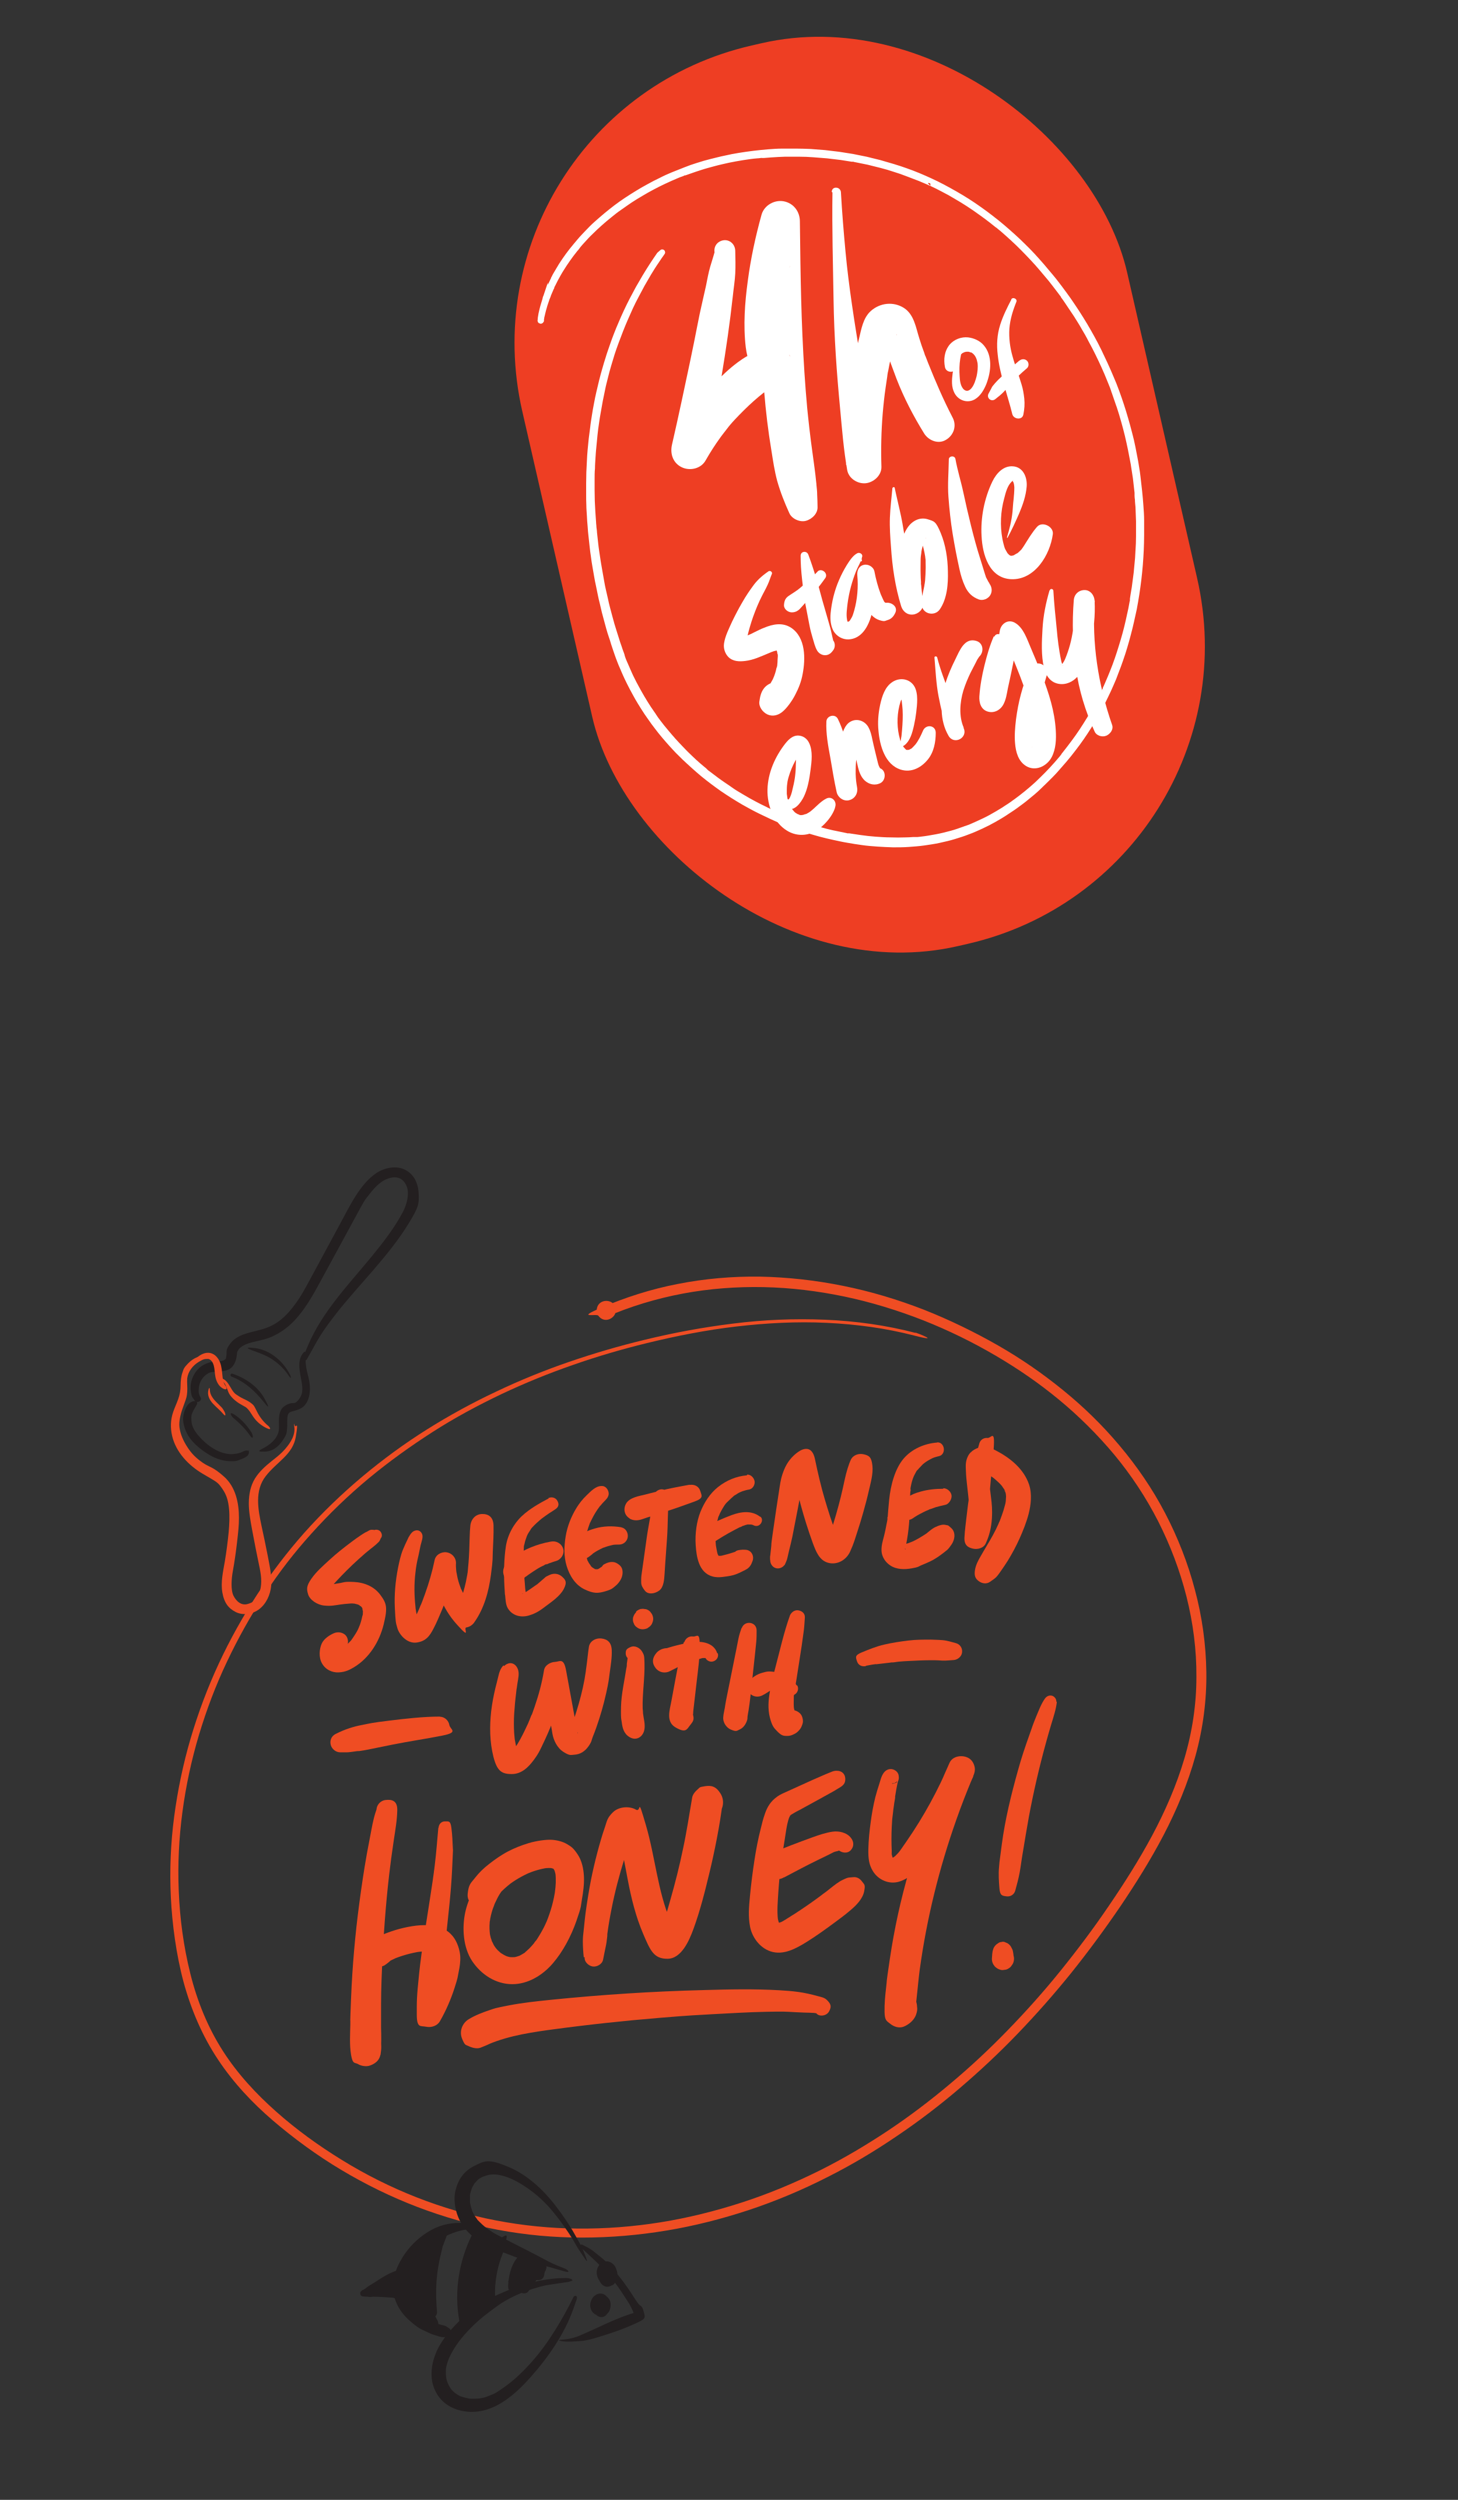
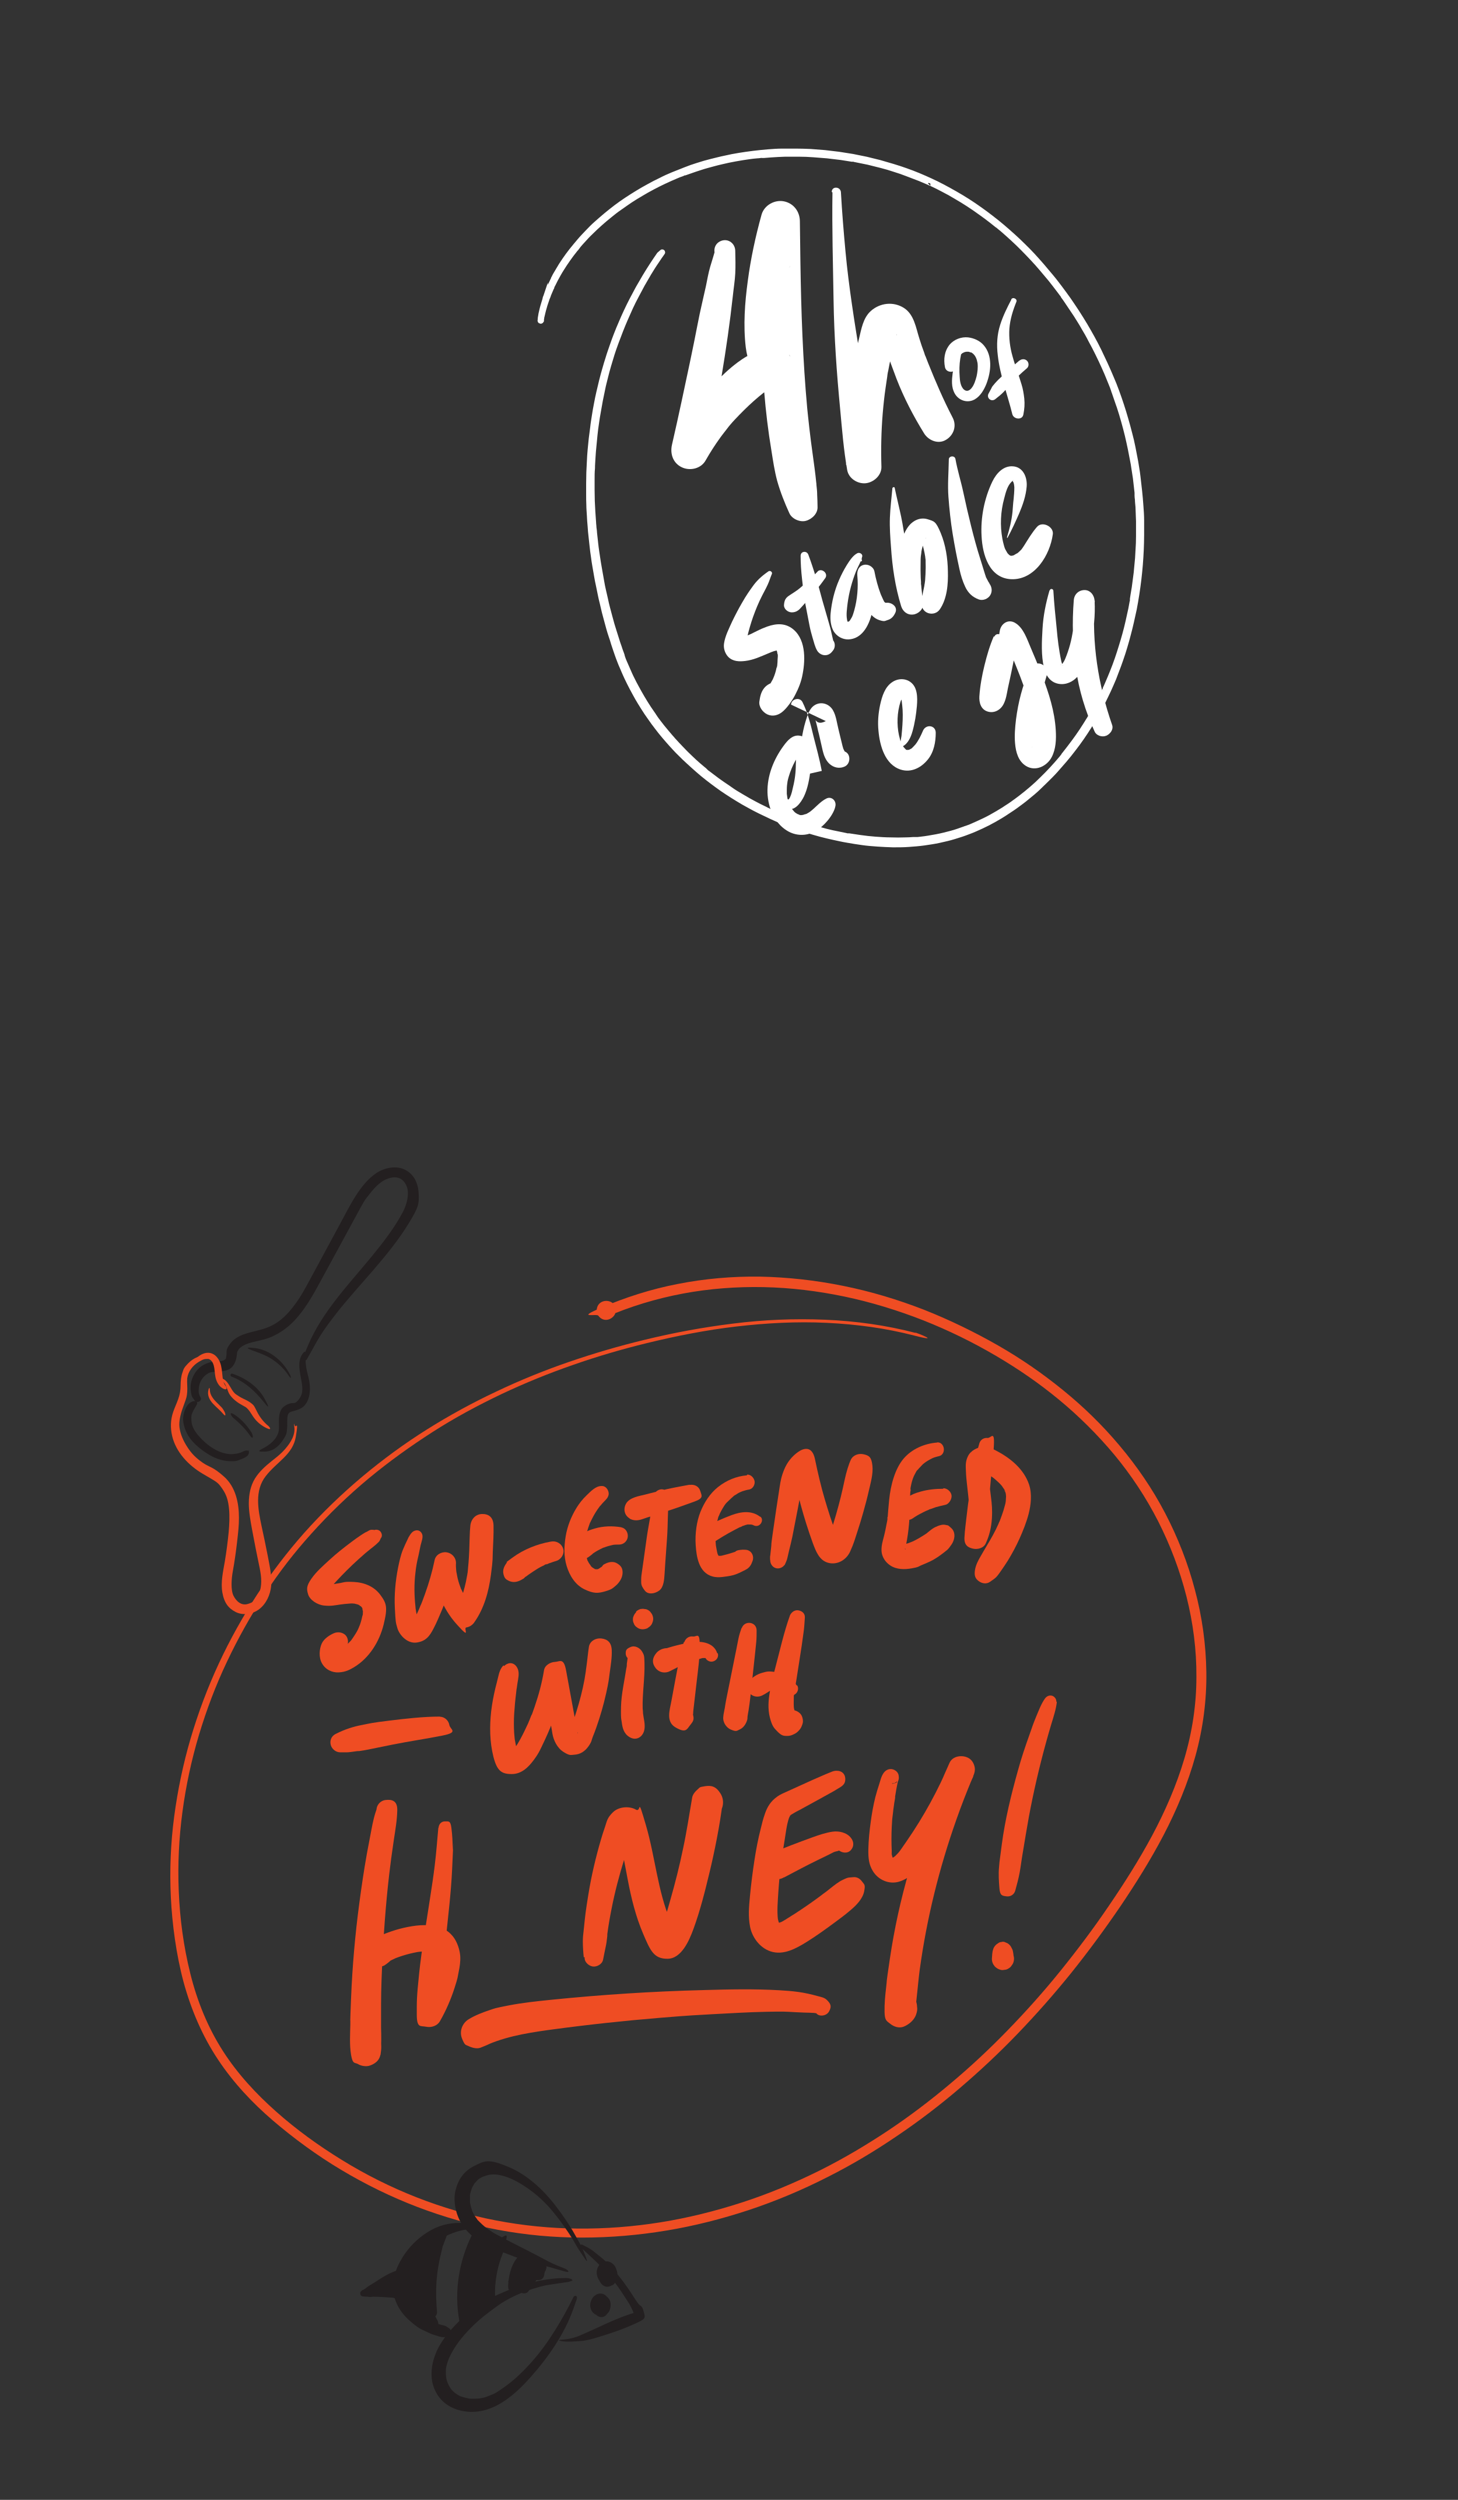
<svg xmlns="http://www.w3.org/2000/svg" id="Layer_1" viewBox="0 0 792 1357.4">
  <rect x="0" y="0" width="792" height="1357.4" fill="#333333" stroke="none" />
  <defs>
    <style> .st0 { fill: #ef4d23; } .st1 { fill: #231f20; } .st2 { stroke: #fff; stroke-miterlimit: 10; stroke-width: 2.8px; } .st2, .st3 { fill: #fff; } .st4 { fill: #ee3e23; } </style>
  </defs>
  <path class="st0" d="M201.2,837.1l3.5-.6-1.6-5.8c.2,0-.2,0-.3,0-.5,0-.7-.1-1.4,0s-1.3.6-1.9.9c-1.2.5-2.2,1.2-3.3,1.9-1.9,1.3-3.8,2.6-5.6,4-4,3-7.8,6-11.5,9.4s-7.3,6.5-10,10.4-2.6,5.6-1.7,8.5,4.8,5.6,8.6,6,5.7-.1,8.5-.5,1.1-.1,1.6-.2c1.1-.2,0,0-.2,0,.3,0,.6,0,.9-.1,1.2-.1,2.3-.2,3.5-.3s.9,0,1.4,0,1.6.2.6,0,.6.1.8.2c.5.1,1,.3,1.5.4s.3.1.5.2c.7.2-1.1-.6-.5-.2s.7.4,1,.6.4.3.6.4c-.8-.2-.9-.7-.4-.3s.3.3.5.5.9.9.2.2-.1-.1,0,.1.2.5.3.5c-.4-.2-.4-1.1-.1-.3s.2.5.2.8,0,.6.2.8c0-.1-.1-1.5,0-.4s0,1.1,0,1.6,0,.5,0,.8c0,1,0-.3,0-.4.1.2-.2,1.2-.3,1.4-.2,1.1-.5,2.1-.8,3.2s-.6,1.8-1,2.7-.1.4-.2.5c.5-1.4.3-.7.2-.4-.2.5-.5,1-.7,1.5-.9,1.8-2,3.3-3.1,5,.9-1.5,0,0-.3.4s-.7.8-1.1,1.2-.8.8-1.2,1.2-1.8,1.3-.3.3c-.9.6-1.7,1.2-2.6,1.7s-1.3.5-1.5.8c0-.1,1.5-.5.4-.2s-.6.2-.9.3-.4,0-.6.1c1-.1,1.2-.1.7-.1-.2,0-.4,0-.5,0,0,0,1.4.3.8,0s1.2.7.4.2c.6.4.9.7,1.3,1.3-.5-.9.3,1.2.1.4s-.2-1,0,0,.1,0,0-.2c0,0-.3,1.6,0,.6s-.6.9-.2.3.6-1,.8-1.5c.5-1,1.1-2,1.8-2.9,1.3-1.8.8-4.9-.8-6.3s-4.1-1.8-6.3-.8-5.3,2.9-6.5,5.7-1.7,7.2.2,10.6,5.5,5.1,9.1,4.9,5.8-1.3,8.3-2.8c8.3-5,13.8-13.9,16.1-23.2s1.6-11.5-1.8-16.1-8.7-6.7-14.3-7-5.5.3-8.2.7-1.2.2-1.8.3-2.2.4-.8.1c-1.3.2-2.6.3-3.9.3s-.6,0-.9,0h-.2c-.5,0-.5,0,0,0h.4c-.5,0-.5,0,0,.1.3.3.8.5,1.1.9s.4,1,.6,1.5c.4,1.1,0-.5,0,.5s0-.3.2-.3c0,0-.6,1.2,0,.1s.3-.4.4-.6c.4-.6-.7.8-.2.2s.8-.9,1.1-1.3c.8-.9,1.7-1.9,2.5-2.8,3.8-4.1,7.8-8.1,12-11.9s4.2-3.7,6.4-5.5,2.1-1.6,3.1-2.5,1.1-1,1.6-1.5.7-1,1-1.7-.2.1.3-.5c.9-1.2.3-3.1-.8-3.9s-2.8-.8-4,.2l-2.5,2.2c-.7.6-.8,1.7-.3,2.5s1.4,1.1,2.3.9h0Z" />
  <path class="st0" d="M226.1,837.8c.5-.5,1-1,1.6-1.3l-2.3-5.4c-1.3.5-1.9,1.2-2.7,2.4s-.9,1.5-1.3,2.4c-.9,1.8-1.7,3.6-2.5,5.5-1.3,3.2-2,6.6-2.7,10-1.4,7.2-2.1,14.6-1.7,22s.4,7.4,1.4,10.8,5.2,8.4,10.4,7.7,7.2-3.8,9.1-7.4,3.3-7.1,4.8-10.6c3.1-7.5,5.4-15.4,7.2-23.3l-11.6-1.6c-.3,12.2,4.2,24,12.3,33s3.4,2,5.2,1.7,3.4-1.3,4.5-3c5.3-7.6,7.7-16.6,8.9-25.7s.8-8.3,1-12.5.5-9.4.4-14.1-2.8-6.4-6.3-6.3-5.9,2.8-6.3,6.3-.4,9.1-.6,13.7-.5,8.1-.9,12.1c0,.7,0,.6,0-.5,0,.3,0,.5-.1.8,0,.4-.1.8-.2,1.2-.2,1.1-.4,2.2-.6,3.2-.4,1.9-.9,3.7-1.4,5.5s-.7,2.1-1,3.1-.5,1-.4,1.1c.4-.9.4-1,.2-.4-.1.2-.2.5-.3.7-.9,1.9-1.9,3.6-3,5.3l9.8-1.3c-.4-.5-.8-.9-1.2-1.4s-.4-.5-.7-.8c-.5-.7,0,.1.2.3-.4-.3-.8-1.1-1.1-1.5s-.7-1-1-1.6c-.7-1-1.3-2.1-1.8-3.2s-.6-1.2-.9-1.9,0,.1.1.3c-.2-.2-.3-.7-.4-1-.9-2.3-1.6-4.7-2-7.1s-.4-1.4-.3-1.8c0,.2.1,1.2,0,.4s0-.7-.1-1c-.1-1.3-.2-2.6-.1-3.9,0-3-2.3-5.4-5.1-5.8s-5.9,1.3-6.5,4.2c-1.3,6.3-3.1,12.5-5.3,18.6s-1.1,2.9-1.6,4.3-.6,1.4-.9,2.1c.5-1.2,0-.2,0,0-.2.5-.4,1-.6,1.5-.6,1.4-1.3,2.8-1.9,4.2s-.5,1.1-.9,1.7-.3.4-.4.6c-.4.5-.3.4.3-.3-.2.2-.3.4-.5.5-.2.2-.4.3-.5.5l.6-.5c-.5.3-.4.2.5-.2-.4.1-.8,0,.6,0h-.3c.6,0,1.2.1,1.7.4-.4-.2-.7-.6.4.3-.8-.7.5,1.1.1.1s-.2-.4-.3-.6c.8,1.3.2.4,0-.1-.3-1.3-.5-2.6-.8-3.8s-.3-1.5-.4-2.2-.2-.9-.2-1.3c.1,1.4,0-.1,0-.3-.7-6.3-.8-12.6,0-18.9s0-.6.1-.9c0-.6,0-.6,0,0,0-.3,0-.6.1-.9.1-.8.3-1.6.4-2.5.3-1.7.7-3.4,1.1-5.1s.7-3.6,1.1-5.3,1.5-4.3.8-6c-1.4-3.5-6.3-2.2-5.7,1.6s0,1.3,0,2c0,1.4,1.7,2,2.7,1.1h0Z" />
-   <path class="st0" d="M298.1,813.6c-5.1,2.7-10.3,5.6-14.6,9.6s-7.7,10-8.7,16.4-1.2,14.4-.8,21.6.2,3.4.4,5.1.2,4.8,1.4,6.9c2.4,4.1,7.1,5.3,11.5,4s6.7-3.2,9.5-5.3,7.4-5.2,9.4-9,1-5.1-.9-6.8-4.5-2-6.8-.9-1.9.9-2.8,1.7-1,.9-1.5,1.3-1,.9-1.5,1.3-.5.4-.7.6c-.2.2-.5.4-.7.5.6-.5.7-.6.4-.3-2.3,1.6-4.5,3.2-6.9,4.7s-1,.4-1.4.7c.7-.7,1.1-.4.3-.2s-.5.1-.8.2c-.4.1-1.1,0,.6,0-1.1,0,1.3.3.5.1s1.4.8.5.2l.8.5c.4.4.7.8.8,1.3-.1,0-.3-1.5-.3-1.7,0-.5-.1-1-.2-1.4s-.2-1.1,0,0c-.3-1.6-.4-3.2-.5-4.8-.6-6-.8-12.1-.6-18.2s.1-1.5.2-2.2.1-1,0,0c0-.4.1-.7.2-1.1.1-.7.3-1.3.5-2s.2-.6.3-.9.6-1.5.3-.9.2-.4.2-.5c.1-.2.2-.4.3-.7.3-.5.5-1,.8-1.4s.6-.9.9-1.4c.7-1-.4.4,0-.1s.5-.6.7-.9c.9-1,1.8-1.9,2.8-2.8s1.1-1,1.7-1.5.4-.3.6-.5,1-.8.4-.3c2.2-1.7,4.6-3.3,7-4.8s2.3-3.2,1.3-4.9-3.2-2.2-4.9-1.3h0Z" />
  <path class="st0" d="M299.1,837.1c-7.3,1.3-14.6,4.2-20.6,8.6s-2.3,1.7-3.2,2.8c-1.4,1.9-2.4,3.9-1.8,6.3s1.4,2.8,2.7,3.5c2.4,1.2,4.7.8,6.9-.4s1.4-.9,2.1-1.5.4-.3.6-.5c.5-.4-.6.4-.5.4.8-.4,1.5-1.1,2.3-1.6,1.5-1,2.9-2,4.4-2.9s1.7-1,2.6-1.4.9-.4,1.3-.7.5-.2.7-.3,1-.4.2,0,0,0,.2,0,.5-.2.7-.3c.5-.2.9-.4,1.4-.5,1-.4,2-.7,3-1,2.7-.8,4.7-3.9,3.8-6.7s-3.7-4.4-6.7-3.8h0Z" />
  <path class="st0" d="M326.7,806.9c-3.2,0-5.9,3-8.1,5.1s-3.9,4.3-5.4,6.7c-2.9,4.7-5,10-5.9,15.4s-1.1,10.9.5,16.2,4.7,10.3,9.7,12.7,7.4,2.2,11.2,1.1,4.1-1.7,5.8-3.1,3.6-4,3.7-6.9-1.2-4.1-3-5.2-4-.9-6,0-1.5.9-2.1,1.6-.4.4-.7.6c-.5.6,1.1-.7.4-.3s-.8.5-1.2.8-.4.2-.6.3c-.5.3,1.5-.5.2,0s-1.9.4-.8.2-.7,0-1,0c-.6,0-.6-.4.7,0-.2,0-.4,0-.6-.1-.3,0-1.8-.6-.7-.2s-.4-.2-.6-.4-.4-.3-.5-.3c0,0,1.2,1,.5.4s-.6-.5-.9-.8-.3-.3-.4-.5c-.4-.5-.5-1,.1.2-.4-.8-1-1.4-1.4-2.2s-.3-.8-.6-1.2c.7,1.1.4.9.2.5s-.2-.6-.3-1c-.3-.9-.5-1.7-.7-2.6s-.3-1.9-.2-.9,0-.6,0-.9c-.2-2.3,0-4.5.2-6.8s-.2,1.1,0,.3,0-.5.1-.8c0-.6.2-1.2.3-1.7.2-1.1.5-2.3.9-3.4s.7-2,1-2.9,0,0,0,.2c0,0,.3-.6.3-.7.3-.6.6-1.2.9-1.8,1.1-2.2,2.4-4.3,3.9-6.3s.3-.4.5-.6c-.6.8.1-.1.3-.3.4-.5.8-1,1.3-1.5,1.2-1.3,2.5-2.3,2.9-4.1s-1.1-4.9-3.7-4.8h0Z" />
  <path class="st0" d="M337.5,829.3c-4.8-.8-9.8-.7-14.5.7s-4.6,1.8-6.6,3.1-2.5,1.6-3.5,2.5c-1.7,1.5-2.6,3.5-2.6,5.8s2.4,5.2,5.2,5.2,3.6-.7,5.1-1.8,1.1-.9,1.6-1.3-.3.2-.4.3c.1-.2.4-.3.5-.4,1.6-1.1,3.3-2,5-2.8s1.5-.7.7-.3,0,0,.1,0c.3,0,.5-.2.8-.3.9-.3,1.8-.6,2.7-.8s.9-.2,1.3-.3.6,0,.8-.1c-.2.1-1.1.1-.4,0s2-.1,3-.1c2.4,0,4.4-1.8,4.7-4.1s-1.1-4.8-3.4-5.2h0Z" />
  <path class="st0" d="M356.7,809.7c-1.2,1-1.4,2.4-1.7,3.9s-.4,1.9-.6,2.9c-.4,2-.7,4-1,6.1-.7,4.1-1.5,8.2-2.1,12.4l-1.7,12.2-.9,6.3c-.2,1.4-.4,2.7-.4,4.1s0,1,0,1.5c0,1.9.8,3,1.9,4.5s2.7,1.7,4,1.6,2.8-.7,4-1.6c2.4-1.9,2.6-6.1,2.8-8.9l.4-6.2.9-12.6c.3-4.1.4-8.2.5-12.3s.2-4.3.2-6.4,0-2,0-3,0-1,0-1.5c0-1.3-.6-2-1.3-3-1.3-1.6-3.6-1.1-5,0h0Z" />
  <path class="st0" d="M374.6,806.2c-5.5,1-11.1,2-16.5,3.4s-5.3,1.3-7.9,2-8.3,1.4-10.2,5-.2,7.4,3.4,8.5,7.3-1.8,7.3-5.5-.3-2.1-.8-3-.9-1.2-1.6-1.6l-1-.4c-1.1-.4-.3.3,2.6,2.1l-7.9,7.9c2.4,1.3,4.7,1.1,7.2.2s2.7-.9,4-1.3c2.7-.9,5.3-1.7,8-2.6,5.4-1.7,10.6-3.6,15.9-5.5s4.1-3.2,3.3-5.8-3.2-3.7-5.8-3.3h0Z" />
  <path class="st0" d="M405.7,801.1c-5.8.5-11,2.7-15.6,6.3-4.4,3.5-7.5,8.3-9.6,13.5s-3,12-2.6,18,1.5,15,9.1,17.1c1.7.5,3.6.5,5.4.3s4-.5,5.9-1,3.9-1.5,5.7-2.4,2.1-1.1,2.9-1.9,1.3-1.8,1.7-2.9c1.4-3-.3-6.5-3.8-6.6s-1,0-1.5,0c-.8,0-3.2.2-3.8,1s.8-.3.1,0-.5.2-.8.3c-.6.2-1.2.4-1.9.6-1.2.4-2.4.7-3.6,1s-1.1.3-1.7.4c-1.3.2.1,0,.1,0,0,0-.9,0-1,0-.3,0-.5,0-.8,0-.8,0,1.1.3.4,0s-.5-.1-.7-.2c-.7-.2,1,.4.3,0s1,.9.2,0c.1.2.6,1.1.2.3s-.3-.6-.3-.7c.3.2.4,1.1,0,.1s-.6-2.2-.8-3.3-.2-1.1-.3-1.7-.2-1,0,.2c0-.4-.1-.9-.1-1.3-.2-2.5-.3-4.9,0-7.4s0-1.2.2-1.7c0,.2-.2,1.1,0,.1s0-.6.1-.9c.2-1.3.6-2.5.9-3.8s.4-1.1.6-1.6.2-.5.3-.8c-.3.9,0,.2,0,0,.5-1,1-2,1.6-3s.5-.8.8-1.3.3-.4.4-.6c.5-.8,0,0,0,.1.4-.9,1.5-1.8,2.2-2.5s1.8-1.7,2.7-2.5c-.1.1-.7.5,0,0s.5-.4.8-.5c.5-.3.9-.6,1.4-.9s1.1-.6,1.6-.8.1,0,0,0c.3-.1.7-.3,1-.4,1.2-.4,2.3-.7,3.6-.9,2-.4,3.2-2.7,2.9-4.5s-2-3.7-4-3.6h0Z" />
  <path class="st0" d="M412.9,823.6c-4.6-3.6-10.4-2.8-15.5-.9s-10.9,4.5-16.1,7.4-3.1,5-1.4,7.2,5.1,2.4,7.3.5.9-.9,1.2-1.4c.5-.9-1.3,1,0,0s1.3-1.1,1.8-1.7c2.4-2.9-.5-6.8-4-5.2.2,0-1.1.3-1.1.3.2-.4,3.2.6,0-.4l1.2,9c4.1-2.8,8.4-5.4,12.8-7.7s2.1-1.1,3.1-1.5.9-.5,1.4-.7-.4.2.2,0,.5-.2.8-.3c.5-.2,1-.3,1.5-.4s.7-.1.5,0,.4,0,.5,0c.9,0,1.4,0,2.2.4,1.3.7,2.9.5,3.9-.8s1-3-.2-3.9h0Z" />
  <path class="st0" d="M423.8,842.4c-.3.6-.5,1.2-.9,1.7l.8-.5h-1.1c1.2,2.2,2.4,4.2,3.6,6.3.6-1.4,1.3-2.7,1.6-4.3l.9-3.9c.6-2.4,1.2-4.8,1.7-7.2l3-15.4c.8-4.3,1.5-8.7,2.8-13s.6-1.7.9-2.6-.6,1.4,0-.2.4-.9.7-1.3.5-.8.7-1.2c.6-.9-1,1.2,0-.1s.6-.7,1-1c1.3-1.2-.8.5.1-.1l-9.3-3.8c2.4,14.4,6.3,28.5,11.3,42.3,1.6,4.2,3.4,9.2,8.3,10.5s9.8-1.5,11.9-6.1,2.7-7.1,3.9-10.7,2.2-7,3.2-10.5,2.2-8,3.1-12,2.4-9,1.9-13.5-1.7-5.4-4.6-6.1-5.9.4-7.1,2.9-2.5,6.9-3.3,10.6-1.4,6.5-2.2,9.7c-1.6,6.5-3.5,12.9-5.5,19.2s-1,2.9-1.5,4.4.7-1.3.2-.5-.3.5-.4.7c-.6,1.1.9-1.1.4-.5-.1.1-.2.2-.3.3.5-.6,1.2-1,2-1.2h1.2c1.2.1,1.6.2,1,0h-.2c.8.1,1.4.5,1.9,1.1-.9-.8.7,1.2.3.5s-.3-.5-.4-.7-.6-1.3,0-.1,0-.2-.1-.4c-.3-.9-.7-1.8-1-2.7-2.4-6.2-4.4-12.6-6.3-19s-3.8-14.4-5.3-21.7-6.1-6.1-9.3-3.8-5.8,5.5-7.4,9.4-2,6.3-2.5,9.6c-1.3,8.2-2.5,16.5-3.7,24.8s-.6,5.2-.9,7.8l-.4,3.7c0,.6-.2,1.1-.2,1.7s0,.7,0,1.1c0-.1.2,1.5.1.9.2,2.9,2.9,5,5.8,3.8s3.6-4.8,1.3-6.7l-1.2-1,.3.7c0-.6.2-1.1.3-1.7s-.9-1.2-1.2-.5h0Z" />
  <path class="st0" d="M509.1,783.3c-6.9.5-13.9,3.5-18.4,8.9s-6.9,14.1-7.7,22.2c-.2,1.8-.3,3.6-.5,5.5s-.1,1.7-.2,2.6,0,.9-.2,1.4,0,.5,0,.7c0,.8,0,.3,0-.2,0,.9-.3,2.1-.5,3.1s-.4,2-.6,3.1c-.4,2-.9,3.9-1.4,5.8s-1.2,5.2-.4,7.8,2.4,4.5,4.5,5.9c3.4,2.2,7.7,2.2,11.6,1.5s3.4-.9,5-1.6,4.5-1.8,6.6-3,3.8-2.4,5.6-3.8,2.3-1.7,3.2-2.9,1.5-2,2-3.1c1.1-2.5,1.2-5.5-1-7.5s-1.7-1.3-2.7-1.6c-1.7-.5-3.3,0-4.8.6,2.1-.9-.4.2-1.1.5s-.7.4-1.1.6c-1,.6-1.9,1.4-2.8,2.1l-.3.3c-.6.5-.4.4.4-.3-.3.1-.6.4-.8.6-.7.5-1.5,1-2.3,1.5-1.2.8-2.5,1.5-3.8,2.2s-1.4.7-2.1,1-.9.3-1.1.5l.9-.4c-.3.1-.5.2-.8.3-1.2.5-2.3.7-3.5,1.1,1.9-.5,1.2-.1.5,0s-.4,0-.6,0c-.3,0-.6,0-.9,0-1.2,0,1.8.5.5,0s-.5-.2-.7-.2l1.1.5c-.2,0-.3-.2-.5-.3l.9.7c-.1-.1-.3-.2-.4-.4,0,0,1.1,1.4.6.7-.7-1.1,1,1.7.4,1.7v-.4c0-.7,0-.6-.1.4-.2-.3.5-2.4.6-2.7,1.5-7.3,2-14.6,2.1-22.1s0-2.9.1-4.4,0-1.7.2-2.6,0-.6,0-.9c0-.3,0-.6,0-.9-.1.7-.1.8,0,.2.3-1.6.6-3.1,1.1-4.6s.2-.5.3-.8.6-1.5.1-.4c.3-.7.7-1.4,1-2s.8-1.6,1.4-2.2c0,0-.7.8,0,.1s.6-.8,1-1.1c.5-.5,1-1.1,1.5-1.6s.5-.5.8-.7.8-.7.2-.2c1.3-1,2.7-1.8,4.1-2.5s-.8.3.4-.2.7-.3,1-.4c.8-.3,1.7-.5,2.5-.7,4.2-.9,3.3-7.8-1-7.5h0Z" />
  <path class="st0" d="M512.4,808.4c-4.1,0-8.3.4-12.2,1.5s-4.3,1.5-6.3,2.5-5.1,2.2-6.4,4.5-1.1,3.9,0,5.7,2.9,2.9,4.9,2.8,2.4-.3,3.5-1,.8-.5,1.2-.8c.7-.4,1.4-.9,2.2-1.3s1.7-.9,2.5-1.3c.2,0,.4-.2.6-.3.5-.2.4-.2-.3.1.2,0,.9-.4,1.2-.5.5-.2,1-.4,1.5-.6.5-.2.4-.2-.3.1,0-.2,1.1-.4,1.3-.5.8-.3,1.7-.6,2.5-.9,1.8-.5,3.5-.9,5.3-1.3s3.5-3,3.3-5-2.2-4-4.5-4h0Z" />
  <path class="st0" d="M531.9,784.1c-2.5,8-3.7,16.4-4.9,24.7s-1.3,8.9-1.8,13.4-1.1,8.5-1.3,12.7,2,5.4,4.6,6,5.9-.3,7-2.9c2-4.3,3-8.7,3.3-13.4s0-7.9-.5-11.8-1-8-1.3-12-.1-1.9-.1-2.9,0-1,0-1.5.1-1.7,0-.6,0,.3,0,.1c-.2.6-.5,1.1-.9,1.5s-.8.5-1.2.7c-.8.4-.4.2-.1.1s-1.5.2-.9.2-.9,0-.8-.1.6.2.7.2c.8.2-.3,0-.5-.2.6.5,1.4.8,2.1,1.2s1.5,1,2.2,1.5,1.4.9,2,1.4.6.4.9.7c.9.6-.4-.3-.4-.3.2.2.4.3.6.5,1.3,1.1,2.5,2.2,3.6,3.5s-.7-1,0,0,.4.6.6.9,1.4,1.8,1.2,2.2-.5-1.4-.3-.8.1.3.2.5c.1.4.3.8.4,1.2s0,.4.1.6c.1.5,0,1,0-.5,0,.5,0,1.1.1,1.6,0,1-.2,2-.1,3s.2-1.4,0-.7,0,.5-.1.7c-.1.6-.2,1.2-.4,1.8-.5,2-1.1,3.9-1.8,5.8s-.7,1.8-1,2.7-.2.4-.3.6c-.3.7.3-.6.3-.6-.3.5-.5,1.1-.7,1.6-1.8,4.1-4,8-6.3,11.8s-2.3,4-3.5,6-2.6,4.7-3,7.4,0,4.4,2,5.9,4.4,1.7,6.2.4,2.3-1.5,3.3-2.5,2-2.5,2.9-3.8,2.5-3.6,3.6-5.4c2.3-3.8,4.4-7.7,6.2-11.7s3.8-8.9,5-13.6,1.9-10.7.2-15.8c-2.8-8.3-9.9-14.2-17.5-18.2s-5-2.3-7.7-2.2-6.5,1.9-8,5-1.2,5.4-1.1,8.2.3,4.3.5,6.4c.5,4.8,1.2,9.7,1.3,14.5s0,2.4,0,3.7,0,1.1-.1,1.7,0,.4,0,.6c0,.8.2-1.3,0-.2s-.4,2.2-.7,3.3-.4,1.2-.6,1.8-.1.4-.2.6c-.5,1.4.6-1.3,0,.1,3.9,1,7.7,2.1,11.6,3.1.2-4.2.2-8.3.4-12.5s.5-8.3.8-12.5c.6-8.3,1.8-16.5,2.2-24.8s-1.6-3.7-3.5-3.9-3.8.9-4.4,2.9h0Z" />
  <path class="st0" d="M275.4,917.5c.2-.7.3-1.5.7-2.2s.9-1.3,1.3-1.9c.7-1.1,1.4-2.1,2.2-3l-6.1-6.1c-1.7,1.6-2.4,4.1-2.9,6.3s-1,4-1.5,6c-1,4.2-1.8,8.4-2.3,12.7-.9,8.1-.8,16.5,1.2,24.5s4.6,9.5,10,9.5,9.1-3.8,12-7.7,3.7-6.1,5.2-9.2,3.5-7.6,5-11.6c3.1-8,5.2-16.2,6.8-24.6h-12.1c1.2,7,2.3,14.1,3.5,21.1s1.1,6.8,1.7,10.2,2.5,7.6,6,9.8,3.9,1.6,5.9,1.5c3.3-.2,5.8-1.9,7.7-4.6s1.6-3.4,2.3-5.1,1.3-3.3,1.9-5c2.2-6.2,4-12.5,5.4-18.8s1.4-7.3,1.9-11,1.3-8.3,1.1-12.4-2.3-5.8-5.5-6.2-6.4,1.4-6.9,4.5-.8,6.8-1.3,10.3,0,.8-.1,1.2c0-.2.2-1.5,0-.4s-.2,1.5-.3,2.3c-.2,1.5-.5,2.9-.7,4.4-1.1,5.9-2.6,11.7-4.4,17.4s-1.9,5.6-2.9,8.4-.6,1.5-.8,2.2-.2.6-.3.9c-.5,1.2.1-.4.2-.4-.2.1-.3.6-.4.8-.3.7,1.2-1.1.2-.3.5-.5,1-.8,1.7-1,1.2,0,1.5-.1.8-.1h1.1c-1.2,0,1.1.8.5.4s-1-.8.4.3c-.6-.5.4,0,.3.5s-.5-1.6-.2-.2,0,0,0-.3-.1-.5-.2-.8c-.2-.7-.3-1.4-.4-2.2-.6-3.1-1.1-6.2-1.7-9.3-1.3-7.1-2.6-14.2-3.9-21.3s-3.5-4.7-6-4.6-5.6,1.8-6,4.6c-1.1,6.8-2.9,13.4-5.1,19.8s-1.1,3.1-1.8,4.7-.6,1.6-.9,2.3.6-1.4,0,0-.5,1.1-.7,1.7c-1.4,3-2.8,6-4.4,8.9s-1.5,2.6-2.3,3.8l-.2.3c-.4.5-.3.4.3-.3,0,0-.6.7-.7.8-.2.2-.5.5-.7.7-.2.2-.4.4-.6.5-.5.4-.4.4.4-.2-.2,0-.7.5-.8.6-.4.2-1.3.6.2,0h-.4c.6,0,1.3,0,2,0l1,.4c-.4-.3-.4-.2.1.2l.4.3c-.4-.5-.3-.3.4.6-.1-.3-.4-.6-.5-.9-.7-1.1.5,1.5,0,.2s-.2-.6-.3-1c-.5-1.7-.8-3.3-1.1-5s-.2-.9-.2-1.4c0,1.5,0,.6,0,.3-.1-1.1-.2-2.2-.3-3.3-.2-3.4-.2-6.9,0-10.3s.6-7.8,1.1-11.7-.2,1.2,0-.4.2-1.3.3-1.9c.1-.9.3-1.9.4-2.8.4-2.4,1.1-5.3.2-7.6s-2.9-3.8-5.3-3-3.8,3-3,5.3,1.5,5.7,1,8.4,1.7,1.9,2,.6h0Z" />
  <path class="st0" d="M342.8,901.1c-.9-.3-1.5-.9-1.8-1.7v.3c.5.9-.3-.9,0,0,0,.4,0,.4,0,0,0-.5,0-.4,0,.1-.1.7-.2,1.4-.3,2.2s-.1.9-.2,1.4c-.1,1.1,0-.6,0,.6s-.3,1.7-.4,2.6c-.6,4-1.4,8-2,12s-.8,7.2-.8,10.8.1,3.7.4,5.5c.4,3.3,1.1,6.4,4.2,8.3s6,.6,7.4-1.9.9-5.8.3-8.9c0-.3,0-.6-.1-.9.1.8.1.9,0,.5,0-.5-.1-1.1-.2-1.6,0-.9-.1-1.9-.2-2.8-.1-4.1.2-8.1.5-12.2s.6-8.2.5-12.3-.2-4.4-1.3-6.3-3.8-3.5-6.2-2.5-2.7,1.8-2.7,3.5,1.1,3,2.7,3.5h0Z" />
  <path class="st0" d="M371.5,891.6c-2.3,6.9-3.4,14.2-4.8,21.3l-2,10.8c-.9,4.9-3.1,11.2,2.3,14.3s6,1.2,7.7-1,2.7-3.1,1.6-6.4l-.6-1.5c.4,2.4.7,3.2.7,2.2.2-.7.1-1.5.2-2.2l.6-5.2,1.2-10.4c.8-6.9,1.8-13.8,1.7-20.7s-1.6-3.9-3.7-4.2-4,1-4.7,3.1h0Z" />
  <path class="st0" d="M389.6,897.7c-1.8-5.7-8.3-6.7-13.4-6s-11.4,2.3-16.9,4.2l7.7,7.7c.2-.4.7-1.8,0-.2.7-1.4.5-1.8.9-3.3-.4,1.8,0,.1,0-.6,0-1.1-.5-2.1-1.2-2.9-2.7-2.7-7.7-1.9-10.1.9s-2.5,5.6-.5,8.2,5.3,3.1,8.1,1.6,4.5-2.3,6.8-3.3c.6-.3.6-.2,0,0,.3-.1.6-.2.9-.4.4-.2.9-.4,1.3-.5,1.2-.5,2.4-.9,3.6-1.3s2.1-.7,3.2-1,1.6-.6,2.2-.5c-.7,0-.7.1-.2,0,.2,0,.4,0,.6,0,.2,0,.4,0,.6,0-.6,0-.7,0-.2,0,.2,0,.4,0,.6.2-.5-.2-.6-.2-.2,0-.4-.3-.4-.4-.1,0,.3.3.3.3,0,0,1,1.5,2.8,2.2,4.5,1.5s2.7-2.5,2.1-4.3h0Z" />
  <path class="st0" d="M402.8,884c-.7,2-1.3,3.9-1.7,5.9s-.8,4-1.2,6.1c-.8,4-1.6,7.9-2.4,11.9s-1.6,7.9-2.4,11.9-.8,3.9-1.1,5.8-.3,2-.5,2.9c-.3,1.5-.7,3.2-.6,4.7,3.2-1.8,6.4-3.7,9.6-5.5.6.4,1.2.9,1.5,1.6h0c.3,1.8.5,2.4.5,1.7,0-.4,0-.7-.1-1.1-.3-1.1-1.2-2.1-2.2-2.6s-2.9-.9-4.4-.5-2.9,1.7-4,3.2c-2.3,3.1-.1,7.7,3.1,9.1s3.3.7,4.9,0,2.9-2.2,3.7-4.1.4-2.1.6-3.2.3-2,.5-2.9c.4-2.4.7-4.9,1-7.4.5-4,.9-8,1.3-12s.9-8,1.3-12,.4-3.9.6-5.9.2-4.2.2-6.4c-.1-4.7-6.6-5.5-8.1-1.1h0Z" />
  <path class="st0" d="M429.1,877.2c-3.3,9.2-5.4,18.8-7.9,28.2s-2.2,8.8-3,13.2-1.2,9.4,0,14,2.1,5.6,4.2,7.7,3.1,2.3,5.1,2.3,2.8-.5,4.1-1.1,3.1-2.3,3.8-4,.9-2.4.7-3.8-.7-2.6-1.7-3.5c-2.1-1.9-4.8-2.1-7.3-.9,1-.4,1.2-.5.6-.3,1.4-.2,1.5-.2.2,0-.4,0-.8,0-1.2.2,1.2-.1,1.5-.2.8-.2l5.9,3.4c-.4-.6-.7-1.3-1.1-1.9s-.4-.6-.5-.9-.2-.3-.2-.5c-.4-.7.5,1.5.3.7s-.4-1.4-.6-2.1-.2-2,0,.2c0-.4,0-.9-.1-1.3-.1-1.6,0-3.2,0-4.8s0-.8.1-1.2,0-.4,0-.6c0-.7-.1.9-.1.8,0-.8.3-1.7.4-2.5,1.4-8.2,2.6-16.5,3.9-24.7l1-7.2c.4-2.6.5-5.3.7-7.9s-1.7-3.8-3.6-4.1-3.8,1-4.6,3h0Z" />
  <path class="st0" d="M432.8,915.2c-2.5-3.8-6.5-6.5-11-7.2s-5.1-.4-7.7.3-5.7,2.4-7.3,5-.9,4.9.8,6.5,4.3,1.9,6.5.8,4-2.5,4.1-2.4-1.5.5-.5.2.4-.1.6-.2c.4-.1.8-.2,1.2-.3s.8-.2,1.2-.3c.8-.2-1.2,0-.5,0s.4,0,.6,0c.8,0,1.6,0,2.4,0s-.5,0-.5,0c.2,0,.5,0,.7.1.3,0,.7.2,1,.3s.4.1.6.2.9.3.1,0,0,0,.1,0,.3.2.5.3c.3.2.7.4,1,.6s-.6-.6-.1,0,.4.3.5.5c1.4,1.3,3.4,1.4,4.9.3s2-3.3,1-4.8h0Z" />
  <path class="st0" d="M345.6,875.3l-.2.2h0c0,.1,0,.1,0,.1-.7.7-1.1,1.5-1.4,2.4-.2.5-.2,1-.2,1.4,0,.7.1,1.4.5,2.1.2.7.6,1.2,1.1,1.7l1.1.8c.8.5,1.7.7,2.7.7.7,0,2.1-.3,2.7-.7s0,0,0,0h0c0-.1.1-.1.2-.2.8-.5,1.5-1.1,2-2l.5-1.3c.3-1,.3-1.9,0-2.9-.2-.7-.5-1.3-1-1.9-.4-.6-.9-1.1-1.5-1.4-.6-.4-1.3-.6-2-.6-.7-.2-1.4-.1-2.2,0-.9.3-1.7.7-2.4,1.4h0Z" />
  <path class="st0" d="M210.6,992.4c.4-1.3.6-2.5,1.3-3.7s.6-.9.1-.4.1,0,.3,0c.8-.4,1.5-.9,2.1-1.5l-9.4-5.5c-1.6,4-2.5,8.2-3.3,12.5s-1.6,8.5-2.4,12.7c-1.6,8.9-2.9,17.8-4.1,26.8-2.3,17.2-3.8,34.4-4.5,51.7s-.3,9.6-.4,14.4-.5,11,.4,16.4,2.2,4,3.8,5,4.4,1.5,6.4.8,4-1.9,5-3.8,1.2-4.1.8-6.4-.2-.9-.3-1.3l.3,2.1c-.2-2,0-3.8-.4-5.8s-.9-3.2-1.6-4.8-3.1-2.8-5-2.8-3.7,1.2-5,2.8-1.3,2.1-1.9,3.3-.9,2-1.1,3.1-.3,1.4-.5,2.1l.8-1.9c-.5,1-1,2.1-1.4,3.2l16.1,4.4c.2-1.6.5-3.2.4-4.9s0-2.1,0-3.2c0-2.2,0-4.4-.1-6.6,0-4.2,0-8.5,0-12.7,0-8.6.4-17.3.8-25.9.9-17.1,2.2-34.1,4.4-51s.1-1.1.2-1.7,0-.6.1-1c.1-.9,0,0,0,.4.2-1.2.3-2.4.5-3.6.3-2.3.7-4.7,1-7,.8-5.2,1.7-10.4,1.8-15.7s-3.1-5.9-6.4-5.5-5.6,3.7-4.7,7,.6,1.6,1.1,2.3.6.7.8,1.2l-.4-1.6c0,.8.2,1.7.1,2.5s-.3,1.7-.5,2.5c-.6,2.9,3.7,4.2,4.5,1.2h0Z" />
  <path class="st0" d="M238.1,992.6c-.6,6.6-1.1,13.3-1.9,19.9s-.2,1.6-.3,2.4-.1.8-.2,1.2c.1-.9,0,.1,0,.4-.2,1.7-.5,3.3-.7,5-.5,3.3-1,6.6-1.5,9.9-2,13.3-4.4,26.6-5.8,40s-1.3,15-1.3,22.5,2.1,6,5,6.6,6.2-.4,7.7-3.2c3.2-5.6,5.8-11.6,7.8-17.8s1.6-5.6,2.2-8.5,1.1-5.9.9-8.9-1.5-7.7-4.1-10.8-5.2-4.3-8.4-5.1c-5.9-1.6-12.4-.7-18.2.6s-13.7,4.2-19.9,7.8-4.5,6-3.1,9.4,5.2,5.2,8.8,4.3,3.2-.7,4.6-1.7,2.3-1.8,3.3-2.9,2-3.5,1.5-5.6-2.1-3.3-4-4-1.9-.6-2.9-.8c-1.7-.3-2.9-.3-4.6,0s-1.2.3-1.8.4l5.8,13.7c2.5-1.5,5.2-2.9,7.9-4.1l-1.8.7c5-2.1,10.3-3.6,15.8-4.4l-1.9.3c2.3-.3,4.6-.4,7-.1l-1.9-.3c1,.2,1.9.4,2.9.7s-1.5-.7-.8-.3.4.2.6.3.4.3.6.4c.6.3-1.4-1.3-.5-.4s.3.3.5.5c.8.7-.5-.6-.4-.6s.7,1.1.8,1.2c.5.9-.4-.6-.3-.7,0,0,.2.8.3.9.1.5.2,1.1.3,1.6l-.3-1.9c.2,1.8.1,3.5,0,5.3l.3-1.9c-.6,4.6-1.9,9.2-3.4,13.5s-.8,2.3-1.2,3.4-.4,1.1-.7,1.7c-.3.7-.2.6.2-.4-.1.3-.2.6-.4.8-.8,2-.9,2.2-.4.8-.1.3-.2.6-.4.8-.2.6-.5,1.1-.7,1.7-.5,1.1-1,2.2-1.6,3.3,4.3,1.2,8.5,2.3,12.8,3.5-1.3-26.4,4.1-52.4,5.3-78.7s.3-7.3.3-11-.2-7.6-.7-11.5-1.4-3.5-3.5-3.5-3.3,1.6-3.5,3.5h0Z" />
-   <path class="st0" d="M281.9,1016.2l1.8-1.6c0,0,.7-.7.7-.7-.6.3-.7.4-.3.3.4,0,.3,0-.3,0,3.1.1,5.5-2.9,5.1-5.8s-3.5-5.5-6.4-4.3-7,2.9-10.1,5.2-6,4.8-8.6,7.8c-5.3,6.2-9.4,13.4-11.1,21.4s-1.3,18.7,3.8,26.4c4.9,7.3,12.8,12.5,21.8,12.5,8.6,0,16.5-4.9,22-11.3s9.9-14.7,12.8-23,2.3-7.7,3-11.7,1.3-8.4,1.1-12.5-1.1-8.6-3.5-12.1-3.3-4-5.6-5.4-5.4-2.2-8.4-2.4-8.5.6-12.5,1.8-7.8,2.7-11.4,4.6-7,4.3-10.2,6.8-5.4,4.7-7.6,7.5-1.9,2.2-2.6,3.4-1,2.6-1.2,4-.3,2.4,0,3.6,1.3,2.6,2.4,3.5c2.2,1.7,5,1.8,7.5.5s3.2-1.9,4.4-3.4,1.8-2,2.7-3c1.9-2,4-3.9,6.2-5.6l-1.6,1.2c3.7-2.9,7.7-5.2,12-7.1l-1.9.8c3.7-1.6,7.7-2.8,11.7-3.4l-2,.3c1.6-.2,3.3-.3,4.9,0l-2-.3c.9.1,1.8.4,2.7.7l-1.8-.8c.7.3,1.3.7,2,1.1l-1.6-1.2c.3.3.7.6,1,.9,1.2,1.2-.5-.9-.3-.4.4.7.9,1.4,1.2,2.2l-.8-1.8c.6,1.4.9,2.8,1.1,4.3l-.3-2c.4,3.4.2,6.9-.3,10.3l.3-2c-.8,6.3-2.5,12.3-4.9,18.2l.8-1.8c-1.1,2.5-2.2,4.9-3.6,7.3s-1.3,2.2-2,3.3-.6,1-1,1.4-1.8,2.3-.2.4c-1.5,1.8-3,3.6-4.8,5.1s-.5.4-.7.6c-.6.6,1.6-1.2.5-.3s-.9.7-1.4,1c-1,.6-2,1.2-3.1,1.7l1.8-.8c-1.5.6-3,1.1-4.6,1.3l2-.3c-1.5.2-2.9.2-4.4,0l2,.3c-1.4-.2-2.8-.6-4.1-1.1l1.8.7c-.8-.4-1.6-.7-2.4-1.2s-.7-.4-1.1-.7c-.2-.1-.4-.3-.6-.4,1.4,1.1,1.2,1-.6-.4,2.1,1.6-.2-.3-.7-.8s-1.1-1.3-1.7-1.9c1.5,1.7.5.6.2.1s-.5-.7-.7-1.1c-.4-.8-.7-1.6-1.2-2.3,1,1.8.1.3,0-.3s-.3-.8-.4-1.2c-.3-1.1-.5-2.2-.7-3.4l.3,1.9c-.3-2.3-.4-4.6-.2-6.9,0-.3,0-.6,0-.9,0-.8,0-.6,0,.5.2-.5.2-1.2.3-1.7.2-1.1.5-2.3.8-3.4s.6-2,1-3,.3-.7.4-1.1,1-2,0-.2c1-1.8,1.7-3.7,2.8-5.4s1.1-1.7,1.7-2.5.6-.8.9-1.2c.4-.5.3-.4-.3.4.2-.2.3-.4.5-.6,1.2-1.5,2.5-2.9,3.9-4.2s3-2.7,4.6-4c.5-.4.4-.3-.2.2.2-.2.4-.3.6-.5.4-.3.8-.6,1.2-.9.8-.6,1.7-1.1,2.6-1.6l-7.6-3.1c-.2-1.4-.2-.2-.2,0l.5-1.9c-.7,1.2-1.7,2.4-2.5,3.5s-.4,3.4.9,4.3,3.1.9,4.4-.3h0Z" />
  <path class="st0" d="M322.1,1054.3c-.2.6-.4,1.3-.7,1.8s-.8.8-1.1,1.1-.8.7-1.1,1.1c-1.2,1.4-1.4,2.8-1.6,4.5-.3,2.5,2.2,4.7,4.4,5s5.1-1.2,5.6-3.7.9-4.6,1.4-6.9.5-2.9.7-4.4.1-1.1.2-1.7.2-1.3,0-.3,0-.5,0-.6c.6-4.6,1.4-9.2,2.3-13.7,1.8-9.2,4.2-18.3,7-27.3s3.3-10.2,5.3-15.1l-.8,1.8c.3-.6.6-1.3,1-1.8l-1.2,1.6c.3-.4.6-.7.9-1l-1.6,1.2c.2-.1.3-.2.5-.3l-1.9.8c.2,0,.4-.1.6-.2l-2.1.3c.2,0,.4,0,.6,0l-2.1-.3c.2,0,.4,0,.6.2l-1.9-.8c.2,0,.4.2.5.3l-1.6-1.2c.2.1.3.3.4.4l-1.2-1.6c.3.4.5.7.6,1.1l-.8-1.9c.8,2.1,1.3,4.4,1.8,6.6s1.1,4.7,1.5,7.1c.9,4.8,1.8,9.5,2.7,14.3,1.9,10,4.3,19.8,8.3,29.2s5.9,13.8,13.4,13.7,11.7-9.9,14-16.2c3.7-10.1,6.3-20.6,8.8-31s5.6-25.4,7.1-38.2l-15.7,4.3c1,1.4,1.9,2.5,3.3,3.4s3,1.1,4.5,1.2,3.2-.4,4.2-1.1c4-2.6,5-8.1,2.5-12.1s-5-4.5-8.4-4-2.8.7-4,1.7-2.7,2.7-3,4.4c-1.6,9.4-3,18.7-5,28-1.9,9.2-4.2,18.3-6.8,27.4s-2.7,9.8-4.7,14.5l.8-2c-1,2.2-2.1,4.4-3.5,6.3l1.3-1.7c-.1.2-.3.3-.5.5l1.7-1.3c-.2.1-.3.3-.5.4l2-.8h-.3c.7,0,1.5-.1,2.2-.2h-.3c.7.1,1.5.2,2.2.3h-.3c.7.2,1.3.5,2,.8-.2,0-.4-.2-.6-.3l1.7,1.3c-.3-.2-.5-.5-.7-.7l1.3,1.7c-2-2.8-3.4-6.1-4.7-9.2l.8,2c-6.9-16.5-8.2-34.7-13.2-51.8s-2.3-6.7-5.5-8.6-9.1-1.8-12.4,1.4-3.3,4.9-4.3,7.8-1.6,4.8-2.3,7.2c-2.8,9.6-5.1,19.3-6.7,29.1s-1.8,11.8-2.4,17.7-.7,5.7-.7,8.5.2,5.7.5,8.5c3.4-.5,6.7-.9,10.1-1.4-.3-1.8-1.2-3-2.6-4.2s-.7-.6-1-.9c-.5-.5-.7-1.3-.9-1.9s-.8-.5-1,0h0Z" />
  <path class="st0" d="M451.5,970.5c1.1-.2,2.2-.5,3.3-.7l-2.9-.4.6.3,4.4-7.5c-2.5-1.3-4.3-.5-6.2.3s-3,1.2-4.5,1.9c-3,1.3-6,2.6-9,4s-5.8,2.6-8.6,3.9-4.6,1.9-6.6,3.4c-3.2,2.3-5.1,5.2-6.4,8.9s-1.6,5.4-2.3,8.1c-1.5,5.8-2.6,11.6-3.5,17.5s-1.8,12.8-2.4,19.2-1,11,0,16.6,5.1,11.6,11.2,13.6c7,2.3,13.9-1.6,19.7-5.2,5.3-3.3,10.4-7,15.4-10.7s6-4.5,8.8-6.9,6.1-5.8,6.9-9.7.1-3.7-1.1-5.4-2.9-2.6-4.8-2.4-2,.1-2.9.3-2,.8-2.9,1.2-2.2,1.2-3.3,2c-2.5,1.8-4.8,3.8-7.2,5.6l1.6-1.3c-4.1,3.2-8.3,6.2-12.6,9.1s-4.2,2.8-6.3,4.1-4.3,2.9-6.7,3.9l1.9-.8c-1.1.4-2.1.8-3.2.9l2.1-.3c-.7,0-1.4,0-2,0l2.1.3c-.7,0-1.3-.3-1.9-.5l1.9.8c-.6-.2-1.1-.5-1.6-.9l1.6,1.2c-.5-.4-.9-.8-1.3-1.2l1.2,1.6c-.6-.7-1-1.5-1.4-2.4l.8,1.9c-.6-1.4-.9-2.9-1.1-4.4l.3,2.1c-.6-5-.1-10.1.2-15.1.4-5.8.9-11.5,1.7-17.3l-.3,1.9c.6-4.2,1.3-8.4,2-12.7s1.1-8.3,2.4-12.2.5-1.5.2-.5.3-.4.4-.7c.6-1-.8.8,0,0s.7-.6,1-.9c.6-.5-1,.7-.3.3s.3-.2.5-.3c.3-.2.7-.4,1-.6.8-.5,1.7-1,2.6-1.4,3.8-2.1,7.7-4.2,11.5-6.3s4.3-2.4,6.5-3.6,2.1-1.3,3.2-1.9c1.7-1,3.6-2,3.9-4.2s-.4-4.2-2.5-5.1-4.2,0-5.4,1.8l-.4.6,1.3-1.3c-.7.3-1.5.6-2.2.8-1.7.7-2.9,2.3-2.4,4.3s2.4,2.8,4.3,2.4h0Z" />
  <path class="st0" d="M462.2,997.9c-2.3-2.9-6.5-3.8-10-3.3s-7.4,1.8-11,3.1c-7.7,2.8-15.4,5.7-22.9,8.9s-3,2.9-3.4,4.4-.3,4.1.7,5.7c2.1,3.3,6.7,4.9,10.2,2.7s5.3-3.6,7.8-5.6,2.3-5.2.9-7.2-4-3.3-6.7-2.7-5.2,1.2-7.7,2l5.7,13.6c6.1-3.2,12.2-6.5,18.4-9.5s5.8-2.8,8.7-4.3c.2,0,.3-.2.5-.2.4-.2.2-.1-.5.2,0,0,.8-.3.9-.3.6-.2,1.4-.2,1.9-.5-.4.2-1.1,0-.2,0s.7.1.8,0c-.7-.1-.9-.1-.5,0,.2,0,.3,0,.5.1l-.6-.2c.4.3.4.2-.2-.2,1.9,1.6,4.9,2,6.7,0s1.7-4.6,0-6.7h0Z" />
  <path class="st0" d="M482.2,966.9c1.4,1.9,4.1,2,5.4-.2s.4-4.5-1.7-5.6-4.5-.4-5.9,1.6-1.8,4.3-2.5,6.4-1.4,4.4-2,6.7c-1.1,4.4-1.9,8.9-2.5,13.4-.7,5-1.2,9.9-1.3,14.9s.3,8.3,2.4,11.8c2.9,4.9,8.9,7.5,14.4,5.8s8.7-5.5,11.8-9.5c5.3-6.9,10.2-14.1,14.7-21.5s9.6-17.1,13.6-26.1c.8-1.9,1.3-3.6.7-5.7s-1.8-3.6-3.4-4.4c-3.2-1.7-8.4-1.1-10.1,2.7s-3.8,8.5-5.6,12.8l.8-1.8c-6.6,15.5-12.4,31.3-17.1,47.4-4.6,15.7-8.1,31.7-10.5,47.9s-1.4,10.2-2,15.3-1,9.2-.9,13.8,1.2,4.8,3.2,6.4,4.8,2.4,7.1,1.5,5.6-3.1,6.8-6.5.6-4.8-.5-7l.7,5.2c.8-2.4.2-5.5-1.2-7.6s-3.4-3.1-5.8-2.8-4.4,1.9-4.8,4.2c0,.2,0,.4-.1.6.5-1,.6-1.2.3-.7.8-.9.9-1.1.5-.6-.5.5-.9,1.1-1.2,1.6l5.9-3.4c-.7,0-1.4.2-2,.3-.6.2-1.2.5-1.8.8-.6.1,2.1-.6.5-.3l2.1-.3c-1.2.2-2.4.4-3.6.7,3.4,3.4,6.7,6.7,10.1,10.1,1.4-9.1,1.9-18.3,3.2-27.5l-.3,2.3c3.8-27.8,10.6-55.3,20-81.8,2.6-7.4,5.5-14.8,8.5-22l-.7,1.8c.4-1,.8-2,1.3-3l-12.8-7.5c-6.3,14.9-14.1,29.2-23.3,42.5s-2.3,3.3-3.5,5-.7.8-.9,1.2.9-1.2.5-.6-.3.3-.4.5c-.6.7-1.3,1.4-2,2.1s-.3.3-.5.4c-.6.6,1.2-.8.4-.3s-.6.5-1,.7-1.4.7-.4.3-.5,0-.7.2c-.6.2.9-.2.9-.1s-.5,0-.5,0c-.8,0,1.5.4.7.1s-.4,0-.5-.1c-1.2-.3,1.2.6.4.1s-.7-.5.2.2.2.1,0,0-.2-.2-.3-.3c-.5-.4.7.7.6.7s-.5-.8-.6-.9-.2-.3-.2-.4.5,1.5.3.8-.3-.7-.4-1.1-.2-.8-.3-1.1-.2-1.5,0-.3,0-.2,0-.5c0-.4,0-.8,0-1.2-.2-4.3-.2-8.6,0-12.9s.3-4.8.6-7.1.1-1.1.2-1.7,0-.6.1-.9c0-.5,0-.5,0,0,.2-1.2.3-2.4.5-3.6s.2-1.1.3-1.7c.4-2.5.2-1.5.1-1,0-.3,0-.6.1-1,.2-1.2.4-2.4.6-3.6s.5-2.4.7-3.5.2-.4.1-.6c0-.4-.4.8,0,.1.6-1.2.7-2.3.4-3.5l-1,3.8-.5.3-1.8.5-2.6-2.6.4-1.4h0c.3-.2.7-.6,1-.9h-.1c-1.2.6-1.7,2.6-.9,3.7h0Z" />
  <path class="st0" d="M442.8,1091c-.2,4.3,5.7,4.4,7.5,1.3s.6-4.5-.9-6.1-3.3-1.8-5.1-2.3c-3.6-1-7.1-1.8-10.8-2.3s-6.7-.7-10.1-.9c-13.7-.8-27.5-.5-41.2-.1-27.8.7-55.5,2.5-83.1,5.3-7.7.8-15.5,1.6-23.1,3.1s-6.8,1.4-10.1,2.5-7.9,2.8-11.4,5-5.1,6.6-3.5,10.5,1.9,3.2,3.5,4,4.4,1.7,6.5.9,4.4-1.8,6.5-2.8l-2.1.9c11.7-4.9,24.3-6.6,36.8-8.3l-2.2.3c19.3-2.6,38.7-4.7,58.1-6.3s19.3-1.4,29-2c9.7-.5,19.3-1.1,29-1.3s10.4-.1,15.7.2,5.3.2,7.9.3,2.5.1,3.8.3.6,0,.9,0h.5c-.6,0-.8,0-.4,0,.1,0,.3,0,.5.1.3,0,.6,0,.9.1,1.6.3.9-.3-2.1-2v-1.9c-.1.4,0,.3.2-.3.3-.7.9-1.1,1.8-1.1l1.5.4h-.1c.3.3.7.6,1,1v-.2c-1.7-2.2-5.2-1.5-5.4,1.4h0Z" />
  <path class="st0" d="M570.7,929.1c.4-.7.7-1.8,1.3-2.4l-1.1.6c.2,0,.4,0,.5-.2,2.2-.8,3.2-3.3,1.7-5.2s-4.1-1.5-5.4.3c-2.1,2.9-3.4,6.5-4.8,9.8s-2.5,6.5-3.6,9.7c-2.3,6.4-4.5,12.9-6.3,19.5-3.7,13.2-7,26.6-8.8,40.2s-1.1,8.2-1.5,12.3-.1,7.8.2,11.7,1.5,4,3.8,4.3,4.2-1,4.8-3.1c.9-3.3,1.8-6.6,2.4-9.9s1-6.8,1.6-10.2c1.1-6.7,2.2-13.3,3.4-20,2.5-13.4,5.6-26.8,9.2-39.9,1-3.6,2-7.2,3.1-10.8s2.5-7.8,2.9-11.8l-6.1,1.7c.2.4.5.7.8,1l-.7-1.8c0,.9-.2,1.9-.3,2.8s.2,1.8,1.1,2.1,1.9,0,2.3-.7h0Z" />
  <path class="st0" d="M550.6,1062.1c-.1-.9-.2-1.8-.4-2.7s-.5-1.3-.8-1.9c-.4-.9-1.2-1.8-2.1-2.3s-.2-.1-.3-.2-.1,0-.2,0c-.3-.2-.7-.3-1.1-.5-.6-.2-1.1-.2-1.7,0-.6,0-1.1.2-1.6.5h0c0,0,0,.1-.1.1,0,0-.2.1-.3.2-.9.5-1.5,1.2-2,2s-.4,1-.6,1.5-.3,1.3-.4,2.1-.1,1.9-.2,2.8c0,1.1.3,2.1.8,3l.9,1.2c.8.7,1.6,1.3,2.7,1.6.8.3,1.6.3,2.4.1.8,0,1.6-.3,2.2-.7.7-.4,1.3-.9,1.7-1.6.5-.6.9-1.3,1.1-2.1.3-1.1.3-2.1,0-3.2h0Z" />
  <path class="st0" d="M239.1,932.1c-9.3,0-18.6,1.1-27.7,2.2s-10,1.4-15,2.4c-2.2.4-4.4,1-6.6,1.7s-5.1,1.9-7.6,3.2-3.1,3.9-2.5,6,2.7,3.9,5.1,3.9,2.4,0,3.6,0,3.1-.3,4.6-.5,1.1-.2,1.7-.2c-2,.2.2,0,.6,0,1.6-.2,3.1-.5,4.7-.8,4.4-.9,8.9-1.8,13.3-2.7,9-1.8,18.1-3.1,27.1-4.9s4.1-3.3,3.7-5.7-2.5-4.5-5.1-4.5h0Z" />
-   <path class="st0" d="M470.4,904.5c1.1-.2,2.2-.4,3.3-.6s.9-.1,1.4-.2c0,0,1.5-.2.7,0,2.3-.3,4.6-.5,6.9-.8s.9-.1,1.4-.2c1.3-.2-.7,0,.5,0s2.2-.3,3.3-.4c2-.2,3.9-.3,5.9-.4,4-.2,8-.4,12-.4s4.1.1,6.1.2,4.1-.2,6.1-.3,4.3-1.7,4.6-4.1-1.1-4.5-3.4-5.1-4.7-1.4-7.1-1.6-4.3-.2-6.4-.3c-4.1,0-8.2,0-12.3.5s-8.8,1.2-13.1,2.2-8.2,2.6-12.1,4.2-3.4,2.6-2.7,4.8,2.6,3.1,4.8,2.7h0Z" />
  <path class="st0" d="M497.5,723.8c-16.1-4.2-32.6-6.5-49.3-7.2-16.7-.7-33.4,0-50,2.1-16.3,2-32.5,5-48.4,8.9-13.7,3.3-27.3,7.3-40.7,11.9s-26.7,10-39.5,16.1c-13,6.1-25.6,13-37.7,20.6s-24,16.3-35.1,25.6c-11.2,9.4-21.8,19.6-31.6,30.6-9.3,10.5-17.8,21.7-25.5,33.4-7.8,12-14.8,24.5-20.8,37.4-6.1,13.1-11.2,26.7-15.3,40.6s-7.1,28.3-9,42.7c-1.9,14.4-2.5,29-1.8,43.6s2.9,31.1,6.9,46.1c4.1,15,10.2,29.4,18.9,42.4,8.2,12.3,18.4,23.2,29.6,32.8s24,19,37.1,26.8c13.2,7.9,27.1,14.7,41.5,20.2,14.2,5.4,28.9,9.6,43.8,12.4,15,2.8,30.3,4.2,45.6,4.2s30.6-1.3,45.7-3.8c15.2-2.5,30.1-6.3,44.7-11.1,14.8-4.9,29.3-11,43.2-18.1,12.9-6.5,25.3-13.9,37.2-22,11.9-8,23.3-16.7,34.2-26,11-9.4,21.6-19.3,31.6-29.7,10.2-10.6,19.9-21.6,29.1-33,9.3-11.6,18.2-23.7,26.6-36,8.5-12.6,16.6-25.5,23.6-38.9s13.2-28.1,17.3-43,6.1-30.1,5.9-45.4c-.2-15.1-2.3-30.2-6.2-44.7-3.8-14.5-9.3-28.5-16.2-41.7s-15.2-25.3-24.7-36.6-19.6-21.1-30.8-30.2-22.8-17.1-35.2-24.2-26.5-14-40.5-19.5c-14.2-5.5-28.8-9.9-43.8-12.9-14.8-3-30-4.7-45.1-5-15-.2-30,1.1-44.7,4-14.5,2.8-28.5,7.3-42,13.1s-1.9,2.9-1.1,4.1c1.5,2.1,3.9,2.9,6.3,1.8s3.7-3.5,3.1-6c-1.2-5.1-8.9-5.1-10.1,0s.5,3.3,2.1,3.7,3.3-.5,3.7-2.1-.2.2-.5.4c-.3.1-.4.1-.2,0,.2,0,.1,0-.2,0,.3,0,.3,0-.1,0,.3,0,.3,0,0,0-.3-.2-.6-.4-.7-.8s.2-.7,0-.3c0-.2.1-.3.2-.5-.2.2-.2.2,0,0h.3c-.3,0-.3,0,0,0-.3,0-.3,0,.1,0,.4,0,.7.3.9.6l-1.1,4.1c13.5-5.9,27.8-10.2,42.2-12.9s29.2-3.8,43.8-3.5c14.7.3,29.4,2.1,43.8,5.1s29.1,7.5,43.1,13c13.6,5.4,26.7,11.8,39.3,19.2s23.4,14.9,34.1,23.7,21.1,19.1,30.2,30c9.2,11.1,17.2,23.2,23.8,36.1,6.6,13,11.8,26.7,15.4,40.9,3.6,14.3,5.5,28.9,5.4,43.7,0,15.1-2.3,30-6.6,44.5s-10.4,28.4-17.5,41.7c-7.1,13.2-15.1,25.8-23.5,38.1-8.2,12.1-17,23.8-26.2,35.2s-18.7,22-28.8,32.4c-9.9,10.2-20.4,20-31.3,29.1-10.7,9-21.9,17.5-33.6,25.3-11.9,7.9-24.2,15.2-37,21.6-13.7,6.8-27.8,12.7-42.3,17.4-14.5,4.7-29.3,8.4-44.3,10.8s-29.7,3.5-44.7,3.4-29.9-1.6-44.6-4.4-29.3-7.1-43.3-12.6c-14-5.5-27.6-12.3-40.4-20.2-12.7-7.8-24.9-16.6-36-26.5-10.8-9.6-20.7-20.3-28.5-32.4-8.4-13-14.2-27.4-17.9-42.3s-5.7-29.8-6.3-44.9c-.6-14.3.1-28.7,2-42.9,1.9-14.2,4.9-28.2,9-41.9,4.1-13.6,9.1-26.9,15.2-39.7,6-12.7,12.9-25,20.6-36.8s16-22.5,25.3-32.8c9.7-10.8,20.2-20.9,31.3-30.1,11-9.1,22.6-17.4,34.6-25.1s24.5-14.4,37.3-20.5c12.7-6,25.7-11.3,39-15.9,13.1-4.6,26.5-8.5,40-11.8,16-3.9,32.2-7.1,48.5-9s32.9-2.8,49.3-2,31.9,2.9,47.4,6.9,1.6-1.4.5-1.7h0Z" />
  <g>
    <path class="st1" d="M318.4,1226c-1-2.5-1.9-5.1-3.2-7.4s-2.7-4.9-4.1-7.3c-2.9-4.8-6-9.3-9.4-13.7-6.8-8.8-15.4-16.8-25.8-21.1s-12.4-3.4-18.3-.4-8.7,7.6-10.1,13-.2,12.4,2.8,17.6c3.2,5.6,8,9.4,13.7,12.2s13.8,6,20.9,8.4,7.2,2.1,10.8,3c3.7.9,7.4,2.1,11.1,3.1s1.2-1.1.4-1.4c-3-1.2-6.1-2.4-9-3.9s-5.3-2.8-8-4.2c-5.5-2.9-11.1-5.6-16.6-8.5s-5.1-2.7-7.5-4.3-3.7-2.7-5.7-4.7-.9-1-1.3-1.5-.2-.2,0,0c-.2-.3-.4-.5-.6-.8-.8-1.1-1.5-2.4-2-3.6s-.3-.7,0-.1c-.1-.3-.2-.6-.3-.9-.2-.6-.4-1.1-.5-1.7s-.3-1.3-.4-1.9c0,.2,0,.7,0,0s0-.8,0-1.2c0-.6,0-1.3,0-1.9s0-.5,0-.7c-.1.8,0,0,0-.2.2-1.2.6-2.5,1-3.6-.3.7.3-.7.4-.9.3-.5.5-.9.8-1.4s.3-.5.5-.7c.4-.5-.6.6.2-.2s.8-.9,1.2-1.3.4-.4.7-.6c.5-.4-.7.4.3-.2s.9-.6,1.4-.8.5-.3.8-.4c-.5.2,0,0,.2,0,.8-.3,1.6-.6,2.5-.8,2.3-.5,5-.3,7.3.3,5,1.2,9.8,4,14,6.9s7.9,6.2,11.3,9.9,7.4,9,10.6,13.8,3.1,4.9,4.6,7.5,3.2,4.9,4.8,7.3.8.1.6-.3h0Z" />
    <path class="st1" d="M310.6,1237.6c-.7-.2-1.5-.5-2.3-.6s-1.7,0-2.6,0c-1.7,0-3.4.1-5.1.3-3.5.4-6.9.9-10.3,1.7-6.7,1.5-13.2,4-19.5,6.8-3.1,1.4-6.4,2.9-9.3,4.8s-5.8,4.2-8.5,6.5c-5.4,4.7-10.5,10.2-14.1,16.3s-6,15-3.4,22.5,8.3,11.7,15.5,13.2c15.3,3.1,27.8-7.7,37.3-18.4s18.4-23.4,23.3-37.4,1.2-3.4,1.7-5.2-1.3-1.8-1.8-.8c-3,6.2-6.4,12.3-10.1,18.2-3.7,5.9-7.7,11.5-12.3,16.7s-9.4,9.9-14.9,13.8-5.4,3.6-8.3,4.8-3.1,1.1-4.7,1.4-.7.1-1,.2c.7-.1-.5,0-.5,0-.8,0-1.7.1-2.5.1-1.5,0-2.2,0-3.3-.3s-1.4-.3-2-.5-.7-.2-1-.3c-.2,0-.4-.2-.7-.2.3.2.3.1,0,0-.6-.3-1.2-.6-1.8-1s-.6-.4-.9-.6-1-.7-.3-.2c-.5-.4-1-.9-1.5-1.4s-.5-.5-.7-.8c-.3-.3-.3-.4,0,0-.1-.2-.3-.4-.4-.6-1.7-2.6-2.4-5.1-2.4-7.9s0-2.7.4-4.2.4-1.6.7-2.4.6-1.8.9-2.2c2.8-6.1,6.9-11.1,11.5-15.8s9.4-8.3,14.5-12,12.4-7.2,19.3-9.3,6.8-1.8,10.3-2.4,3.6-.5,5.4-.8,1.9-.3,2.8-.4,1.6-.4,2.5-.7.4-.6,0-.7h0Z" />
    <path class="st1" d="M315.7,1220.5c4.1,3.8,8.2,7.5,12,11.5s7.4,8.6,10.5,13.4,3.4,5,4.7,7.6,1.4,3.6,1.7,3.5c-.1,0,.2-1,.3-.9s-.7.4-.6.3c-.4.2-1.4.4-1.9.6-6.1,2-11.9,4.6-17.8,7.4-3,1.4-6.1,2.7-9.2,4.1s-6.5,2.2-10,2.4-.6.8,0,.9c3.2.4,6.5.1,9.7-.1s6.5-1.1,9.7-2.1c6.7-2,13.2-4.2,19.6-7.1s6.3-3,5.3-6.7-1.7-2.9-2.7-4.1-2.1-2.9-3.1-4.5c-3.4-5.3-7.1-10.4-11.3-15s-4.8-4.9-7.5-7.1-2.7-2.2-4-3.1-3-1.7-4.5-2.5-1.8.7-1.1,1.4h0Z" />
    <path class="st1" d="M252.4,1209.3s0,0,0,0,0,0,0,0h0Z" />
    <path class="st1" d="M252.4,1207.2c-6.3-.6-12.5.6-18,3.6s-10.5,7.4-14.2,12.6-7.1,12.3-6.7,19.3,3.9,12.9,8.9,17.3,5.9,4.5,9.2,6.1,3.5,1.5,5.4,2.1,1.8.6,2.8.8,2.4,0,3.5-.2c2.3-.5,2.3-3.5.6-4.6s-1.4-1-2.2-1.3-1.3-.3-2-.5c-1.5-.4-2.9-.9-4.3-1.4-2.5-1-4.9-2.3-6.9-4.1-4.2-3.7-6.4-7.9-7.4-13.4.1.7,0-.5,0-.6,0-.3,0-.5,0-.8,0-.7,0-1.3,0-2,0-1.1.4-2.6.8-4.1.8-2.7,2.3-5.4,4-7.9,2.6-3.8,6.6-8,10.6-10.7s10.5-5.9,16.4-6.7,1.4-1.2,1.3-2-.9-1.5-1.8-1.6h0Z" />
    <path class="st1" d="M282,1224.8c-3.9,3.9-5.5,9.7-5.9,15.1s1.1,2.9,2.4,3.2,3.1-.2,3.7-1.5c1.6-3.8,3.4-7.6,5.7-11.1l-6-3.5c-2.9,4.6-4.4,9.9-4.6,15.4s1.1,3,2.5,3.3,3-.3,3.9-1.6c3.2-4.4,5.7-9.4,7.3-14.6s-.6-3.8-2.4-4.2-3.6.6-4.2,2.4c-1.6,4.6-3.1,9.3-3.3,14.2s.9,2.6,2.1,3.1,2.9.4,3.7-.7c3.2-4,6-8.3,8-13l-6.1-2.6c-.5,2-.8,4.1-.8,6.2,0,3.3,4.4,4.4,6.1,1.6s1.7-2.7,2.5-4l-5.4-3.2c-1,2.1-1.5,4.3-1,6.7s1.7,2.2,3,2,2.2-1.3,2.4-2.7c0,.6.1-.5.1-.6,0-.3.1-.6.2-.8s.3-.9,0-.3c.1-.3.3-.7.5-1,.9-1.4.4-3.5-1.1-4.3s-3.3-.3-4.3,1.1-1.8,2.6-2.7,3.9l6.1,1.6c0-.4,0-.8,0-1.2s0-.4,0-.6c0,.5,0,.1,0-.2.1-.8.4-1.7.6-2.5.5-1.6-.5-3.3-1.9-4s-3.5-.1-4.2,1.4-2.1,4.2-3.4,6.2-1.2,2-1.9,2.9-.7.9-1,1.4-.3.5-.5.7c-.1.2-.1.2,0-.1-.1.2-.2.3-.4.5l5.9,2.4c0-.6,0-1.1.1-1.7s0-.6,0-.1c0-.3,0-.6.1-.9.2-1.1.5-2.2.7-3.3.6-2.2,1.3-4.3,2.1-6.4l-6.7-1.8c-.4,1.3-.8,2.5-1.3,3.7s.2-.5,0,.2-.2.5-.3.8c-.3.6-.6,1.2-.9,1.8-1.2,2.3-2.5,4.4-4,6.5l6.5,1.8c0-.6,0-1.1.1-1.7s0-.8,0-.2c0-.3,0-.6.1-.8.2-1.2.5-2.3.8-3.4s.3-1.1.5-1.6.2-.5.3-.8c0-.2,0-.2,0,.2,0-.1.1-.3.2-.4.5-1.1,1-2.1,1.7-3.1.9-1.5.4-3.9-1.2-4.7s-3.7-.4-4.7,1.2c-2.4,3.7-4.5,7.8-5.7,12l6.5.9c0-1.2,0-2.4,0-3.5s0-.7,0-1c0,.5,0-.2,0-.3,0-.6.2-1.1.3-1.7.5-2.3,1.2-4.5,2-6.7s-1.9-3.2-3.2-1.9h0Z" />
    <path class="st1" d="M269.8,1218.7c-2.2,3.2-4,6.6-5.3,10.2s-1.7,7.7-1.8,11.5,1.5,3.2,3.2,3.2,3.1-1.5,3.2-3.2c.5-6.2,2.1-12.5,4.6-18.2s.5-3.8-1.3-4.8-4-.5-4.8,1.3c-4.4,9.3-6.6,19.6-6,29.9s1.6,3.8,3.7,3.7,3.8-1.6,3.7-3.7c-.5-10.1,1.1-19.7,4.8-29.2s-.6-3.8-2.2-4.4-3.7,0-4.7,1.5c-6.6,10.5-10.2,23.5-9,36l8.1-1.1c0,0-.1-.7,0-.3,0-.4,0-.8-.1-1.2,0-.6-.1-1.2-.2-1.9-.1-1.3-.2-2.6-.3-4-.1-2.7,0-5.5.1-8.2.3-5.2,1.2-10.1,2.6-15.3s-4.9-6.9-7.1-3c-6.7,11.9-9.7,25.7-8.1,39.3l7.8-1.1c-.9-3.3-1.2-5.7-1.3-9.1s.3-6.1,1-9.4c1.4-6.5,3.8-13,6.3-18.8s.6-4.1-1.4-5.2-4.1-.4-5.2,1.4c-8.3,12.9-12.4,28.5-10.9,43.8,2.8-.4,5.5-.7,8.3-1.1,0-.4-.1-.9-.2-1.3s-.2-1.3,0-.6c-.1-.9-.2-1.8-.3-2.6-.2-1.8-.2-3.5-.3-5.3s0-3.4.1-5.1.3-3.7.5-5c.9-6.3,3-13.6,5.7-19.3l-7.2-3.1c-2.5,6.6-4.4,13.4-5.5,20.4s-1,7.4-1.2,11.1.2,7.5.8,11.2,2.5,2.9,4.1,2.7,3.2-1.8,3.3-3.7c0-3.4.2-6.8.3-10.2s.1-3.4.3-5.1.2-1.7.2-2.5,0-.8.1-1.2c0,0,.2-1.3,0-.7.9-6.8,2.6-13.4,5.1-19.8s-.6-4-2.3-4.7-4.1-.2-4.9,1.6c-6.8,14-9.4,30.1-6.7,45.5s2.7,3.3,4.6,3,3.9-2.1,3.6-4.1c-1.7-14.2,1.3-28,9.1-39.9l-6.6-3.9c-5.9,13.4-11.4,28.6-7.2,43.3.5,1.9,2.4,3.1,4.4,2.9s3.7-2,3.5-3.9c-1.6-12.4.6-24.7,6.8-35.3l-7.1-3c-3.2,11-4.2,22.6-2.7,34s1.7,4.2,4.1,4.1,4.3-1.8,4.1-4.1-.4-5.7-.2-8.6,0-1.4.2-2.1,0-.9.1-1.3,0-.6,0-.2c.2-1.5.5-3,.8-4.4,1.3-5.8,3.2-10.6,6.3-15.5l-6.9-2.9c-3.9,9.9-5.7,20.6-5.1,31.2h7.5c-.6-9.1.8-18.1,4.6-26.4l-6.1-3.6c-3,7-4.7,14.1-4.9,21.7h6.4c-.1-3.4.3-6.7.9-10s1.6-6.7,3.2-9.8-2-4.1-3.4-2h0Z" />
    <path class="st1" d="M237.5,1213.7c-3.4,6.2-5.4,13.2-6.5,20.2s-1.6,14.3-1,21.5l7.1-1c-2-12.3-.5-25.1,4.2-36.8s-.6-3.8-2.1-4.4-3.5,0-4.6,1.5c-9.3,12.3-8.6,28.8-6.4,43.2l8-2.2c-2.4-11-2.3-22.9.4-33.9s-.5-3.9-2.3-4.7-4.1-.2-5,1.6c-4.1,8.6-6.5,17.9-6.9,27.4s1.9,4.2,4.1,4.1,3.8-1.8,4.1-4.1c.8-6.1,1.4-12.2,2.2-18.3s-1.4-3.5-3-3.9-3.7.2-4.6,1.9c-3.5,7-4.6,14.6-3.4,22.3s2.3,3,3.9,3c6.6,0,6.4-8.3,5.5-12.8s-1.4-5.3-3.7-6.5-6.1.2-7.5,3-2.5,8.8-1,13.1,2,4.6,4.1,6.2,5.7,1.7,7.7-.5c3.3-3.8,1.5-13.1-4.6-12.7s-3.6,1.7-3.9,3.9c-.7,6.6,1.9,13.9,7.1,18.1s3.1,1.5,4.7.6,2-2.6,1.8-4.3-.3-1.8-.4-2.8l-6.9,2.9c.9,1.5,1.7,2.9,2.6,4.4s3.3,2.3,5.1,1.3,2.3-3.3,1.3-5.1-1.6-3-2.4-4.5c-1.7-3.2-7.4-1.9-7,1.9s.2,1.9.2,2.8l6.6-2.7c-.5-.4-.9-.9-1.4-1.3s-.5-.6-.8-.9-.3-.5,0-.1c-.4-.5-.7-1.1-1-1.6s-.4-.7-.5-1c-.3-.6,0,0-.1-.3-.2-.6-.4-1.2-.6-1.8s-.2-.6-.2-.9-.2-1.1-.1-.6,0-.6,0-.6c0-.3,0-.6,0-1s0-.6,0-1,.1-1.2,0-.5l-3.7,2.8c-.7,0-1.2-.6-1.7-.9-.2-.3-.2-.3,0,0l-.2-.4c.1.3.1.6.2.9,0-.3,0-.6,0-.1s0,.6,0,.9v-.4c0,.4,0,.4,0,.1,0-.1.1-.3.2-.4.5-.7,1.4-1,2.5-.8l.3.2c-.3-.2-.4-.2-.2-.1.3.3-.4-.5,0,0-.2-.3-.3-.5-.5-.8s-.3-.6-.4-.9c.3.6,0-.2-.1-.3-.2-.7-.4-1.4-.5-2,0,.4,0,.2,0-.1,0-.4,0-.8,0-1.2s0-.6,0-1c0-.7-.2.8,0-.3s.3-1.2.5-1.8c-.2.5,0-.1.1-.3s.4-.6.5-.8c0,.6-4,.3-4.1.1-.3-.4-.3-.7-.1,0,.5,1.7.7,2.6.8,4.2s0,.8,0,1.2-.2,1.3,0,.7-.2.4-.2.4c-.5-.9,3.1-1.6,2.2-1.6l3.9,3s-.2-1.3-.1-.7c0-.3,0-.6,0-.9,0-.8-.1-1.6-.1-2.4s0-1.5,0-2.2,0-.7,0-1.1c.1-1.4-.1.7,0-.7s.6-2.9,1-4.3.9-2.5,1.6-3.9l-7.5-2c-.7,6.1-1.5,12.2-2.2,18.3h8.1c.2-8,2.1-16.2,5.7-23.4l-7.3-3.1c-3.2,12.5-3.4,25.6-.7,38.3s3.1,3.6,5.1,2.9,3.2-2.8,2.9-5.1c-.5-3.6-1-6.4-1.3-10s-.3-7.2,0-10.8c.5-5.6,2.4-11.6,6.1-16.5l-6.8-2.9c-5.1,12.9-6.3,27-4,40.7s2.4,2.8,4,2.6,3.3-1.7,3.1-3.6c-.6-6.8-.7-13.6.1-20.4s2.5-13.1,4.1-19.6-2.8-3.9-4-1.7h0Z" />
    <path class="st1" d="M334.1,1235.7c.4-.9.3-2.1-.4-2.8s-1.9-1.1-3-.9c-2.2.4-3.5,2.7-3.2,4.8s.6,2.5,1.5,3.4,3.2,1.4,4.5.1,1.7-4.3.9-6.3-1-2-1.8-2.7-1.4-1-2.4-1-1.6.2-2.3.6c-1.8,1.1-2.8,3.1-2.8,5.2s1.5,4.9,3.9,5.5,5.1-1.5,5.7-4.1,0-5.6-2.5-7-3.1-.8-4.5,0-2.1,1.9-2.4,3.2c-.6,2.8,1.2,5.7,3.9,6.6s3.6-.1,4.5-1.7.7-2.1.7-3.1-.2-2.5-.7-3.6-1.4-2.3-2.6-2.9-3.1-.7-4.5.2-2,1.9-2.3,3.2c-.6,2.5.4,5.3,2.2,7s2.3,1.6,3.7,1.6,2.8-.6,3.7-1.7,1.5-2.5,1.5-4-.4-2.6-.9-3.8-1-1.7-1.7-2.3c-1.3-1.1-2.7-1.5-4.4-1.2s-2.5,1.2-3.2,2.4-.8,2.8-.5,4.3,1,2.5,1.8,3.3c1.3,1.3,3.3,1.7,4.9.7s1.9-2.2,1.5-3.5-1-1.8-2-2-2.2.2-2.6,1c-.1.2,0,.1.3-.3.4-.3.5-.5.3-.3l.6-.3c-.2,0-.3,0-.6.2-.4.2-.7.5-1.1.7l.6-.5c0,0-.1,0-.2.1l.7-.3c0,0-.1,0-.2,0h.8c0,0-.1,0-.2,0h.8c-.1,0-.2,0-.4,0l.7.3c-.1,0-.2-.1-.3-.2l.6.4c-.2-.1-.3-.3-.4-.4l.4.6c-.3-.4-.5-.8-.7-1.2l.3.7c-.1-.3-.2-.6-.3-1v.7c0-.3,0-.6,0-.8v.7c0-.2,0-.4,0-.6l-.3.7c0-.2.2-.4.4-.6l-.4.6c.1-.1.2-.2.3-.3l-.6.4c.1,0,.3-.2.4-.2l-.7.3c.1,0,.3-.1.5-.1h-.8c.2,0,.4,0,.5.1h-.8c.1,0,.3,0,.4,0l-.7-.3c.2,0,.4.2.6.3l-.6-.4c.2.2.5.4.7.7l-.4-.6c.2.3.4.7.6,1.1l-.3-.7c.2.6.4,1.1.5,1.7v-.8c0,.4,0,.8,0,1.2v-.8c0,.3,0,.6-.1.9l.3-.7c-.1.2-.2.4-.4.6l.5-.6c-.1.2-.3.3-.4.4l.6-.4c-.2.1-.3.2-.5.3l.7-.3c-.2,0-.4.1-.6.2h.8c-.2,0-.3,0-.5-.1h.8c-.2,0-.4,0-.6,0l.7.3c-.2-.1-.4-.2-.6-.4l.6.4c-.3-.2-.6-.5-.8-.8l.4.6c-.3-.4-.6-.9-.8-1.4l.3.7c-.1-.4-.2-.7-.3-1.1v.7c0-.2,0-.5,0-.7v.7c0-.2,0-.5,0-.7l-.3.7c0-.2.2-.4.4-.6l-.4.6c.1-.2.3-.3.4-.4l-.6.4c.2-.1.3-.2.5-.3l-.7.3c.1,0,.3,0,.4-.1h-.7c.2,0,.3,0,.5.1h-.7c.2,0,.3,0,.5,0l-.7-.3c.2,0,.4.2.5.3l-.6-.4c.2.2.4.3.5.5l-.4-.6c.2.2.3.4.4.7l-.3-.7c.2.5.3,1,.4,1.5v-.8c0,.6,0,1.2,0,1.8v-.7c0,.2,0,.5,0,.7l.3-.7c0,0,0,.2-.1.2l.4-.6c0,0-.1.1-.2.2l.6-.4c0,0-.1.1-.2.1l.7-.3c-.1,0-.2,0-.3,0h.7c0,0-.2,0-.3-.1h.7c-.1,0-.3,0-.4,0l.7.3c-.2-.1-.5-.3-.7-.4l.6.4c-.2-.2-.4-.4-.6-.6l.4.6c-.2-.2-.3-.4-.4-.6l.3.7c0-.2-.2-.5-.2-.7v.7c0-.2,0-.4,0-.6v.7c0-.2,0-.4,0-.6l-.3.7c0-.2.2-.3.3-.5l-.4.6c.1-.2.3-.3.4-.4l-.6.4c.1,0,.3-.2.4-.2l-.7.3c.1,0,.3,0,.4-.1h-.7c.2,0,.3,0,.5.1h-.7c.2,0,.3,0,.5,0l-.7-.3c.2,0,.4.2.5.3l-.6-.4c.2.1.3.3.4.4l-.4-.6c.1.2.2.3.3.5l-.3-.7c.1.3.2.6.3.9v-.7c0,.5,0,.9-.1,1.4v-.7c0,.5,0,.9-.2,1.3l.3-.7c-.1.2-.2.5-.4.7l.4-.5c-.1.1-.2.3-.4.4l.5-.4c-.1,0-.2.1-.4.2l.6-.3c-.1,0-.3,0-.4.1h.7c-.1,0-.3,0-.4,0h.7c-.2,0-.3,0-.5,0l.6.3c-.2,0-.4-.2-.6-.4l.5.4c-.2-.2-.3-.3-.5-.5l.4.5c-.2-.2-.3-.5-.4-.7l.3.6c-.1-.3-.2-.5-.2-.8v.7c0-.4,0-.7,0-1v.7c0-.2,0-.5,0-.7.1-.4-.3.6,0,.1s.1-.2.2-.3c.3-.4-.4.4,0,.1s.2-.2.3-.3c.1-.1,0,0-.3.2,0,0,.1,0,.2-.1.2-.1.2,0-.2,0,0,0,.2,0,.3,0h-.6c0,0,.2,0,.3,0h-.6c0,0,.2,0,.2,0-.4-.2-.5-.2-.2,0,.2.1.1,0-.2-.2,0,0,.1.1.2.2,0,0,.2.2.2.3.3.3-.3-.5,0,0s.2.3.2.4c.2.4-.2-.5,0-.1s.2.6.2.9v-.6c0,.4,0,.8,0,1.2v-.6c0,.2,0,.4,0,.7s0,.2,0,.3-.2.4,0,0c0-.2,0-.2,0,0l.2-.3c-.2.2,0,.1.3-.1.2-.2.4-.3.7-.2h.3c.3.2.4.2.2.1-.4-.3,0,0,0,0h0c-.1-.2-.1-.2,0,0,.1.1.1.1,0,0h0c0-.2-.1-.4-.2-.5s-.2-.4,0-.1,0-.1,0-.2c0-.1,0-.2,0-.3,0-.2,0,.4,0,0s0-.4,0-.4c0,0,0,.4,0,0s0-.2,0-.3c0,.2-.1.2,0,.1,0,0,0,0,0-.1,0,0,0-.2.2-.2-.3.2,0,0,0,0,.2-.2-.1,0,0,0s.2,0,.2-.1c-.3.2,0,0,0,0,.1,0-.2,0,0,0s-.3,0,0,0,0,0,0,0,.2.1.2.2.2,0,.3.2c-.1,0,0,0,0,0,0-.1,0,.1,0,.1,0,0,0,.2,0,.2.1.7,1.2.8,1.5.2h0Z" />
    <path class="st1" d="M326.8,1250.7c.1-.3,0-.7-.1-1s-.3-.5,0,0c-.2-.2-.3-.4-.6-.5s-.5-.1-.8-.1c-1.3,0-2.2,1.2-2.2,2.4s.6,2.2,1.6,2.9,2.7.7,3.8-.1c2-1.5,1.9-4.7,0-6.2s-5-.8-6.3,1.3-.7,2.5-.3,3.6,1.5,2.5,3,3,1.6.3,2.3.1,1.7-.9,2.3-1.8,1-2,1.1-3.2-.4-2.7-1.3-3.6-2.5-1.4-4-1.1c-2.3.4-4,2.7-3.9,5s2,4.9,4.4,5.7,3.2.2,4.3-1,1.3-2.2,1.5-3.3.2-2.9-.6-4.2-1.8-2-3.1-2.4-3.2,0-4.4,1.1-1.4,1.8-1.7,2.9-.2,2.2,0,3.3.8,2,1.5,2.9c1,1.2,2.6,2.1,4.2,1.7s2.3-1.6,2.9-2.8.8-2.2.8-3.4-.1-2-.5-2.8c-.5-1.3-1.2-2.5-2.5-3.2s-3.1-.7-4.5.2-1.8,1.5-2.3,2.5-.9,2.4-.8,3.6.6,2.7,1.7,3.7,1.2.9,2,1.1,1.6.2,2.4,0,1.1-.3,1.5-.6c.7-.5,1.2-1,1.7-1.7s.5-1,.7-1.5.3-.7.3-1.1c.1-.9.2-1.5,0-2.5s-.6-1.5-1.1-2.2-.7-.7-1.2-.9c-.9-.5-1.8-.6-2.9-.4-1.6.3-2.7,1.7-2.7,3.3s.4,1.4.9,1.9,1.4.7,2.1.4.2,0,.3,0h-.7c0,0,.1,0,.2,0h-.7c.4,0,.8,0,1.2,0h-.8c.2,0,.5,0,.7.1l-.7-.3c.1,0,.2.1.4.2l-.6-.5c.1,0,.2.2.3.3l-.5-.6c0,.1.1.2.2.4l-.3-.7c0,.2.1.4.2.6v-.8c0,.3,0,.6-.1.9v-.8c0,.4,0,.8-.2,1.2l.3-.7c-.1.3-.3.6-.5.9l.5-.6c-.1.2-.3.3-.5.5l.6-.5c-.1,0-.3.2-.4.2l.7-.3c-.2,0-.3.1-.5.1h.8c-.2,0-.3,0-.5-.1h.8c-.2,0-.3,0-.5,0l.7.3c-.2,0-.3-.2-.5-.3l.6.5c-.2-.1-.3-.3-.4-.4l.5.6c-.1-.2-.2-.3-.3-.5l.3.7c0-.2-.1-.4-.2-.6v.8c0-.3,0-.5.1-.8v.8c0-.4,0-.7.2-1l-.3.7c.1-.3.3-.7.5-1l-.5.6c.2-.2.4-.4.6-.6l-.6.5c.2-.1.4-.3.6-.4l-.7.3c.1,0,.3-.1.5-.1h-.8c.2,0,.3,0,.5.1h-.8c.1,0,.2,0,.4,0l-.7-.3c.1,0,.2.1.4.2l-.6-.5c.1.1.2.2.4.4l-.5-.6c.2.2.3.5.4.7l-.3-.7c.2.4.3.9.4,1.3v-.8c0,.5,0,1-.1,1.5v-.8c0,.5,0,1-.3,1.4l.3-.7c-.2.4-.4.7-.6,1.1l.5-.6c0,0-.1.2-.2.2l.6-.5h0c.2,0,.5-.1.7-.2h0c.3,0,.5,0,.8,0h-.1c.3,0,.5,0,.8.1h-.1c.2,0,.5.2.7.3-.2,0-.3-.2-.5-.3l.6.5c-.2-.2-.5-.4-.6-.7l.5.6c-.2-.3-.4-.6-.5-.9l.3.7c-.1-.3-.2-.6-.3-1v.8c0-.3,0-.7,0-1v.8c0-.3,0-.7.2-1l-.3.7c0-.2.2-.4.4-.6l-.5.6c.1-.2.3-.3.4-.4l-.6.5c.1,0,.2-.1.3-.2l-.7.3c.1,0,.3-.1.5-.1h-.8c.1,0,.2,0,.4.1h-.8c.2,0,.4,0,.5,0l-.7-.3c.2,0,.3.2.5.3l-.6-.5c.1.1.3.3.4.4l-.5-.6c.1.2.2.3.3.5l-.3-.7c.1.3.2.5.2.8v-.8c0,.3,0,.6-.1,1v-.8c0,.6-.1,1.1-.3,1.6l.3-.7c0,.1-.1.3-.2.4l.5-.6c0,0-.1.2-.2.2l.6-.5c0,0-.1,0-.2.1l.7-.3c0,0-.2,0-.3,0h.8c-.2,0-.3,0-.5-.1h.8c-.2,0-.4,0-.6,0l.7.3c-.2-.1-.5-.3-.7-.4l.6.5c-.3-.2-.5-.5-.8-.8l.5.6c-.2-.3-.4-.5-.5-.8l.3.7c0-.2-.2-.5-.2-.7v.8c0-.2,0-.4,0-.6v.8c0-.2,0-.3,0-.5l-.3.7c0-.1.2-.3.2-.4l-.5.6c.1-.2.3-.3.4-.4l-.6.4c.2-.1.3-.2.5-.3l-.7.3c.1,0,.3-.1.5-.1h-.8c.2,0,.3,0,.5,0h-.8c.1,0,.2,0,.4,0l-.7-.3c0,0,.2,0,.3.2l-.6-.4c.1,0,.2.2.3.3l-.4-.6c0,.1.1.2.2.3l-.3-.7c0,.1,0,.3.1.4v-.8c0,.3,0,.6-.1.9v-.8c0,.3,0,.6-.2.9l.3-.7c0,.2-.2.4-.4.6l.4-.6c0,.1-.2.2-.3.3l.6-.4c0,0-.1,0-.2.1l.7-.3c-.1,0-.2,0-.3,0h.7c-.1,0-.2,0-.3-.1h.7c-.1,0-.3,0-.4,0l.6.3c-.1,0-.3-.1-.4-.2l.5.4c-.1-.1-.3-.2-.4-.4l.4.5c-.1-.2-.2-.4-.3-.6l.3.6c0-.2-.1-.3-.1-.5v.7c0-.2,0-.3,0-.5v.7c0-.2,0-.3,0-.4l-.3.6c0-.1.1-.2.2-.4l-.4.5c.1-.1.2-.2.4-.4l-.5.4c.1,0,.3-.2.4-.2l-.6.3c.2,0,.3-.1.5-.1h-.7c.1,0,.3,0,.4,0h-.7c.1,0,.3,0,.4,0l-.6-.3c.1,0,.2.1.3.2l-.5-.4c0,0,.2.1.2.2l-.4-.5c0,.1.1.2.2.3l-.2-.6c0,.1,0,.3.1.4v-.6c0,.2,0,.3,0,.5v-.6c0,.2,0,.3,0,.4l.2-.6c0,0,0,.2-.1.3l.4-.5c-.1.1-.2.3-.4.4l.5-.4c0,0-.2.1-.3.2l.5-.2c0,0-.1,0-.2,0h.6c-.1,0-.2,0-.3,0h.6c-.1,0-.3,0-.4,0l.5.2c-.1,0-.2-.1-.3-.2.3.2.3.3.2.1-.5-.4-.5-.4-.1,0-.2-.2.3.4,0,0,.1.3.2.4,0,.2,0,.3,0,.4,0,.2,0-.2,0-.1,0,.2,0-.2,0-.3,0-.5,0,.2,0,.3-.1.5,0-.1,0,0,0,.1-.2.2-.2.1,0,0,.2-.2.3-.3.3-.5,0,.4-.4.7-.8.6.4,0,.7-.1.9-.5h0Z" />
    <path class="st1" d="M218.3,1232.5c-.6,0-1-.2-1.5,0s-.8.2-1.2.4c-.8.3-1.6.5-2.4.9-1.8.7-3.4,1.6-5.1,2.6-3.2,1.9-6.2,4.1-9,6.5s-.9,2.2-.4,3.1,1.8,1.4,2.9,1.2c5.1-1.2,9.8-1.8,15-1.9s2.8-1.3,2.8-2.8-1.2-2.7-2.8-2.8c-3.6-.2-7.2.2-10.6,1.3l2.7,4.6c0,0,.8-.7.6-.5.3-.2.6-.5.9-.7.6-.4,1.3-.8,2-1.2,1.5-.8,2.4-1.2,3.9-1.7s2-1.4,2-2.6-.8-2.4-2-2.6c-1.7-.3-3.5-.2-5.1.7s-1.3.8-1.8,1.3c-.8.8-1.1,1.6-1.2,2.7s1.5,2.4,2.6,2,1-.3,1.4-.6.4-.3.7-.4c.4-.2,0,0,.2,0,.4-.1.8-.2,1.2-.3s-.3,0,.2,0,.9,0,.3,0v-5.2c-3.6,1.2-6.9,3-9.8,5.4s-1,2.4-.4,3.3,1.9,1.6,3.1,1.3c3.1-.9,5.9-1.2,9.2-1v-5.6c-5.6.1-11.1.9-16.4,2.4l2.5,4.3c2.1-2.6,4.6-4.8,7.4-6.7s2.9-1.8,4.3-2.6,1.4-.8,2.1-1.2,1.7-.8,2.3-1.5.4-1.8-.5-2h0Z" />
    <path class="st1" d="M218.2,1246.6c-.8-1.7-2.7-2.4-4.3-3s-3.5-.7-5.3-.9-4-.3-6-.3-4.3.3-6.2,1.4l2,2.6c.8-1,2.3-1.8,3.4-2.5s2.5-1.6,3.8-2.3,2.5-1.3,3.8-1.9,2.5-1.1,3.4-2.3,0-1.2-.5-1.3c-1.6-.3-2.9.3-4.3.9s-2.7,1.3-3.9,2-2.6,1.5-3.8,2.3-2.5,2-3.8,2.6-1,2.8.4,3c1.9.3,3.8.2,5.8.2s3.6.1,5.4.2,3.1.2,4.7.3,2.9.8,4.5.9,1.4-1.1,1-1.8h0Z" />
  </g>
  <g>
    <path class="st1" d="M166.5,738.4c2.6-4.4,4.9-9,7.6-13.3s5.8-8.3,8.9-12.3c6.3-8,13.3-15.6,20-23.4s13.5-16.1,19-25.1,5.7-10.6,5.4-16.4-2.7-10.3-7.3-12.7-11.1-1.3-15.7,1.8-8.2,7.7-11.2,12.4-5.8,10.2-8.6,15.4-6.2,11.5-9.3,17.2-5.7,10.6-8.6,15.9-4.8,8.3-7.7,12-6.1,6.9-10.1,9.2-8,3.1-12.3,4.2-8.6,2.5-11.4,6.1-1.9,4.2-2.2,6.5-.3,1.9-.9,2.4c.1-.1-.8.5-.6.4-.5.2-1.1.3-1.6.4-2,.3-4.6.2-6.7.9s-3.9,1.7-5.4,3.2c-3,3-4.7,7.5-4.2,11.7s1,3.8,2.2,5.6,4.3.1,3.1-1.8-1-3.4-.9-5,.7-3.3,1.6-4.7,2.1-2.5,3.5-3.3,3.3-.8,5.2-.9,4.8-.3,6.8-1.7,3.2-4.2,3.5-7,.3-2,.6-2.6.4-.7.5-.9c.5-.7-.2.2.2-.2s.4-.4.6-.6c1-.9,2.6-1.7,4-2.2,3.9-1.3,8.1-1.8,12-3.3s8.5-4.4,11.9-7.7c6.9-6.7,11.6-15.3,16.1-23.6s12-22.1,18-33.1,5-9.4,8.3-13.6,6.5-7.5,11.2-8.7,7.6,1.1,9,4.8.1,9.5-2.2,13.8c-4.6,8.7-10.8,16.6-17,24.2-12.5,15.2-26.7,29.8-34.5,48.2s-.9,2.3-1.4,3.4-.7,2.4-.9,3.6,1,1.5,1.5.7h0Z" />
    <path class="st1" d="M164.3,735.2c-3,4.2-1.3,10.2-.5,14.9s.6,7.1-1.5,9.8-2.7,1.7-4.4,2.1-4.3,1.6-5.3,3.7-1.1,4-1.1,6.1.2,3.9-.2,5.7c-1.1,4.2-4.9,7.2-8.7,9.1s-.3,1.6.4,1.6c4.5.3,8.2-2.4,10.6-6.1s2-3.8,2.3-5.9,0-4.2.2-6.4.8-2.9,2.6-3.4,4.4-1.1,6.2-2.7c2.9-2.7,3.7-7.2,3.4-11.1s-1-5.5-1.6-8.2-.9-5.8-.7-8.8-1.2-1.1-1.7-.4h0Z" />
    <path class="st1" d="M134.7,787.7c-1.5-.4-2.7.6-4.1,1.1s-3.2.7-4.8.8c-3.5,0-6.8-1.2-9.8-3s-5.6-4.1-7.9-6.7-3.9-5.2-4.1-8.3,0-3.2.6-4.7,1.6-2.8,2.3-4.2-.3-2.1-1.5-1.9c-3.8.5-5.6,5.5-5.9,8.8s1.2,7.9,3.5,11.1,5.9,6.3,9.6,8.6c3.5,2.3,7.6,3.9,11.8,4.1s4.6-.3,6.7-1.1,4.3-1.8,4.1-4-.1-.4-.3-.5h0Z" />
    <path class="st1" d="M125.8,747.5c7.1,2.7,12.7,7.8,17.4,13.7s1.3-.2,1-.8c-3.5-7.1-10.6-12.1-18-14.5-1-.3-1.4,1.2-.4,1.6h0Z" />
    <path class="st1" d="M157.5,746.4c-3.6-7.2-10.8-13.4-19-14.4s-1.1,1.4-.2,1.7c3.6,1.3,7.2,2.7,10.3,4.9s6,5,8.1,8.2,1.1,0,.8-.5h0Z" />
    <path class="st1" d="M136.9,778.3c-2.4-3.9-5.5-7.5-9.3-10s-1.9.7-1.1,1.4c3.3,2.8,6.5,5.8,9,9.4s1.9,0,1.3-.8h0Z" />
    <path class="st0" d="M158.6,768.9s0,0,0,0,0,0,0,0h0Z" />
    <path class="st0" d="M159.8,774.2c.9,4.8-1.9,9.1-4.9,12.6s-6.6,5.8-9.9,8.7-6.3,6.1-8,10.3-2.1,9.2-1.7,13.9,1.4,9.6,2.3,14.4,2,10.4,3.1,15.6,1.8,9.5.5,14.2-3.5,6.2-6.8,7.1-6.1-1.5-7.6-4.6-1.1-9.1-.3-13.4,1.7-10.5,2.3-15.8,1-8.7,1-13.1c0-8-1.8-16.7-8.1-22.3s-7.7-4.9-11.5-7.5-6.2-5.1-8.4-8.5-3.8-6.9-4.3-10.7.9-8.3,2.4-12.3,1.6-4.5,1.8-7-.2-4.9,0-7.4c.5-3.7,3-6.9,6.1-8.8s3.4-1.6,5.3-1.7,1.4-2.1,0-2.1c-4-.1-8,1.5-10.8,4.4s-2.5,3.2-3.2,5.1-1,4.6-1,7-.4,4.9-1.3,7.4-1.9,4.6-2.7,6.9c-1.5,4.3-1.6,8.8-.6,13.1,2.1,8.9,8.9,16,16.7,20.6s7.9,4.3,10.5,8,3.3,7,3.7,10.9.2,8.6-.2,12.9-1.2,10.6-2.1,15.9-2.3,11.2-1.3,16.8,3.3,8.5,7.2,10.5,9.2,1.3,12.9-1.6,5.9-7.6,6.4-12.5-.8-10.9-1.8-16.1-2.2-10.9-3.4-16.4c-1.9-9-3.9-19.2,2.2-27.1s14.8-11.7,16.4-21.5,0-4.2-.6-6.1-.4-.1-.3,0h0Z" />
    <path class="st0" d="M119.9,749.4c2.6,1.1,3.2,4.2,4.2,6.6s3.8,4.9,6.6,6.5,2.9,1.5,4,2.7,1.9,2.7,2.8,4c1.9,2.8,4.4,4.9,7.4,6.3s1.6-.6.9-1.2c-2.6-2.1-4.7-4.8-6.2-7.8s-1.5-3.2-2.8-4.3-2.9-1.9-4.4-2.6-2.8-1.5-4.1-2.4-2.1-2.2-2.9-3.6c-1.3-2.1-2.5-4.5-5.1-5.2s-1.2.9-.5,1.2h0Z" />
    <path class="st0" d="M107.6,738.4c1.2-.4,2.3-.7,3.6-.7s2,0,2.9.6c1.4.9,2,2.7,2.3,4.5s.3,4.2,1,6.3,1.9,4,4,5,1.9-.7,1.2-1.5c-1.4-1.6-1.6-4-1.8-5.9s-.4-4.8-1.3-7-2.6-4.4-5.2-5-5.4.7-7.4,2.6,0,1.4.7,1.1h0Z" />
    <path class="st0" d="M113.2,754.9c-.7,2.6.6,5.2,2.3,7.1s4,3.7,5.7,5.7,1.2,0,1-.6c-.5-1.1-1.2-2.3-2-3.1s-1.8-1.8-2.7-2.7c-1.7-1.7-3.4-3.9-3.5-6.4s-.7-.6-.8-.1h0Z" />
  </g>
  <g>
    <g>
-       <rect class="st4" x="298.5" y="17.6" width="337.1" height="501.7" rx="165.8" ry="165.8" transform="translate(-48.2 111.2) rotate(-12.9)" />
      <g>
        <path class="st3" d="M393.3,142.1c.8-.1,1.6-.2,2.3-.3-2.2-2.4-4.5-4.8-6.7-7.2-1.1,3.4-2,6.8-3.1,10.2-1,3.4-1.6,7-2.3,10.4-1.5,6.9-3.2,13.7-4.5,20.6-2.7,14-5.7,27.9-8.7,41.9-1.7,8-3.5,16-5.3,23.9-1.1,5,.7,10,5.5,12.2,4.4,2,10.3.7,12.8-3.8,2.4-4.2,5-8.3,7.9-12.3,1.5-2.1,3.1-4,4.6-6-.3.4-.6.7-.9,1.1.3-.3.5-.6.8-1,.3-.4.7-.8,1-1.2.8-1,1.7-1.9,2.5-2.8,3.3-3.5,6.7-6.9,10.3-10.1,1.8-1.6,3.6-3.1,5.5-4.6,1.7-1.4-2.2,1.4-.3.2s1-.7,1.5-1c1-.6,2.1-1.1,3.2-1.6-.9.3-1.8.7-2.7,1,1-.4,2.1-.7,3.2-.8l-2.9.3c.6,0,1.2,0,1.8,0,.8,0,.3,0-1.5-.2.3,0,.7.2,1,.4,4.2,1.7,10.1-.6,12.3-4.6,2.5-4.4,1.9-9.2-1.3-13.1-.7-.9-.9-2,.2.4-.3-.5-.6-1-.9-1.5-.6-1-1-2.1-1.5-3.2.3.9.7,1.8,1,2.7-1.1-3.1-1.7-6.3-2.1-9.6,0,1,.2,1.9.3,2.9-1-10.6,0-21.6,1.4-32.1.3-2.7.7-5.4,1.2-8.1,0-.3.1-.7.2-1-.3,1.5-.3,1.8-.2,1,.1-.7.2-1.3.4-2,.3-1.3.5-2.7.8-4,1.1-5.5,2.5-10.9,4.1-16.3-6.9-1.2-13.9-2.4-20.8-3.6-.2,20.6-.4,41.2.1,61.8.5,21.1,2,42.4,5.5,63.3.9,5.6,1.7,11.3,3.2,16.8,1.7,6,4,11.8,6.6,17.5,1.4,3.1,5.8,5,9,4.1,3.3-.9,6.5-4,6.3-7.6,0-2.2-.1-4.3-.2-6.5,0-1.8-.2-3.6-.4-5.4-.2-1.4.2,2.6,0,.2,0-.5,0-.9-.1-1.4-.5-5.3-1.3-10.6-2-15.9-1.3-9.1-2.3-18.3-3.2-27.4,0,1,.2,2,.3,3-2.4-26.2-3.3-52.6-3.7-79-.1-7.5-.2-15.1-.3-22.6,0-5.3-3.4-9.9-8.8-10.9-5-.9-10.5,2.1-12,7.2-3.3,11.9-5.9,23.9-7.5,36.1-1.6,11.8-2.5,24-1.1,35.9.9,7.3,3.6,14.2,8.3,19.9,3.7-5.9,7.4-11.8,11-17.6-8.4-3.3-17,1-23.6,5.9-4.7,3.5-8.9,7.5-12.9,11.7-8.7,9.2-16.3,19.5-22.3,30.7,6.1,2.8,12.2,5.6,18.3,8.4,5.8-28.8,11-57.7,14.2-86.9.4-4,1.1-8.1,1.3-12.1.2-4,.1-8.1,0-12.2,0-4-3.7-7-7.7-5.5-3.9,1.5-4.7,6.1-2.2,9.2.8,1,1.5,2.2,3.1,2h0Z" />
        <path class="st3" d="M452.2,104.5c-.3,19.5.3,39,.6,58.5.3,19.8,1.7,39.6,3.6,59.3,1,10.9,1.9,22.1,3.8,32.9.8,4.6,5.6,7.6,10,7.2,4.3-.4,8.7-4.2,8.6-8.9-.3-9.7-.1-19.3.7-29,.4-4.7.9-9.5,1.6-14.2.2-1.1.3-2.2.5-3.4s.2-1.3.3-2,.4-2.4.1-.8c-.3,1.6.1-.7.1-.8.1-.7.2-1.3.4-2,.2-1.2.5-2.5.7-3.7,1-4.8,2.1-9.6,3.4-14.3.1-.5.3-.9.4-1.4.3-1.1.4-.2-.5.9,1.6-1.8-1.5,1.7,0,0l-1.4,1c.9-.4.4-.3-1.4.4.2,0,.5-.1.7-.2-3.2.5-2,0-1.1.2-1.8-.4-2.3-.5-1.6-.3.7.2.3,0-1.4-.7.8.5,1.1,1.2-.8-.7.9.9-.8-1.1-.8-1.1,1,1.4-.9-2.9-.2-.6.1.5.3.9.4,1.3.8,2.6,1.5,5.1,2.4,7.7,1.7,5.3,3.7,10.6,5.7,15.9,4,10.3,9.1,20.1,14.9,29.5,2.4,4,7.8,6.2,12,3.6,4.2-2.5,5.9-7.6,3.6-12-5-9.6-9.3-19.6-13.3-29.6-.5-1.2-.9-2.4-1.4-3.6s-1-2.1,0,.1c-.3-.6-.5-1.3-.7-2-1-2.6-1.9-5.3-2.7-7.9-1.9-5.9-2.8-13-8.4-16.6-5.7-3.6-13-2.8-18,1.7-4.2,3.8-5.1,9.8-6.4,15.1-2.6,10.8-4.5,21.7-5.7,32.7-1.3,11.9-1.7,23.8-1.3,35.7,6.2-.6,12.4-1.1,18.6-1.7-1.7-9.4-3.9-18.7-5.8-28-1.8-9.5-3.5-19-5.1-28.6-3.1-19-6.2-38.1-8-57.3-1-10.8-1.9-21.6-2.5-32.4-.2-3.1-4.9-3.5-5-.2h0Z" />
        <path class="st3" d="M417.9,309.9c-3.2,2.2-5.9,4.4-8.3,7.5-2.3,3.1-4.5,6.3-6.4,9.7-2,3.4-3.8,6.9-5.5,10.4-1.7,3.8-3.8,7.8-4.4,11.9-.4,2.6.5,5.4,2.3,7.3,2.5,2.5,5.9,2.6,9.2,2.2,4.4-.5,8.4-2.4,12.5-4.1.4-.2.8-.3,1.2-.5,0,0,1.9-.8.9-.4-1,.4,1-.3.9-.3.4-.1.8-.2,1.2-.3.4,0,.8-.2,1.2-.3,1.7-.4-1,0,.1,0,.8,0-1-.4-1.1-.5,1.1.6-.9-1.2,0,0-.1-.2-.8-1.5-.3-.4s.3.6.5.9c.8,1.4-.2-1.1,0-.1,0,.4.2.9.3,1.3,0,.4.1.7.2,1.1.2,1.5,0-.2,0-.3.3.6,0,2.4,0,3.1,0,1.1-.1,2.1-.2,3.2s0,1-.2,1.1c.2-.9.2-1,0-.5,0,.3-.1.6-.2.8-.4,2-1,3.9-1.8,5.7-.2.4-.6,1.6,0,0-.2.5-.5,1-.8,1.5-.4.8-.9,1.6-1.4,2.4-.5.7-1,1.6-1.6,2.2,1.2-1.1.3-.4,0,0-.4.5-.9.9-1.3,1.3,4.1,1.2,8.1,2.5,12.2,3.7.3,1.7,0,0,0-.4,0-.7,0-1.3,0-2,0-.6-.1-1.2-.3-1.8.2.8,0,.6,0-.2.3-3.2-3-5.4-5.8-4.8-2.2.4-4.4,1.5-5.8,3.2-1.8,2.2-2.3,4.6-2.7,7.4-.4,2.9,1.8,5.8,4.3,7,2.8,1.3,5.7.6,8.1-1.3s5.3-5.9,7-9.2c1.9-3.6,3.4-7.4,4.1-11.4,1.6-8.3,1.7-19.8-6.2-25.1-4.7-3.1-10-2-14.8,0-1.9.7-3.7,1.7-5.6,2.6-.8.4-1.5.8-2.3,1.1-.5.2-1,.4-1.5.7-.3.1-.6.2-.9.4.6-.2.6-.2.2,0-.9.2-1.8.5-2.7.7-1.3.2-.4,0,0,0-1.6,0-1.6-.5.9,1.6.7.5,1.3,1.1,2,1.6,0,.8,0,.8,0,0,0-.1.1-1.1,0-.2.2-1,.4-2.1.7-3.1.9-3.9,2-7.7,3.3-11.4,1.4-3.9,3-7.8,4.9-11.5,1-2,2.1-3.9,3-5.9.9-1.9,1.5-4,2.3-5.9.4-.9-.9-2-1.7-1.4h0Z" />
        <path class="st3" d="M437.1,304.6c.2-.5,1.1-.8,1.4-1.2s.4-.8.5-1.2c-1.4-.2-2.7-.5-4.1-.7,0,4.4.3,8.7.8,13.1.5,4.3.9,8.7,1.7,13,.8,4.2,1.6,8.3,2.4,12.4.4,2.1,1,4.2,1.6,6.3.7,2.3,1.3,5,2.5,7,1.6,2.6,5.1,3.4,7.5,1.2.5-.5,1-1.1,1.4-1.7,1-1.6.9-4-.5-5.4s-.8-.7-1.4-1c-.5-.3-1-.4-1.6-.4-1.3,0-1.6,0-.9.2,1.5,1.7,3,3.3,4.6,5,0-2.3-.7-4.7-1.2-6.9-.4-2-.9-4-1.5-5.9-1.2-4.2-2.4-8.3-3.6-12.5-2.2-8.3-4.6-16.7-7.6-24.7-.9-2.5-4.6-1.8-4.1.9,0,.5.2.9.4,1.3s1.3.9,1.4,1.3.2.1.3,0h0Z" />
        <path class="st3" d="M444.2,310.3c-2.8,2.9-5.7,5.6-8.7,8.2-.7.6-1.4,1.2-2.2,1.8s-.6.5-.3.2c.4-.3-.2.2-.3.2-.4.3-.8.6-1.3.9-.8.5-1.5,1-2.3,1.5-.9.6-1.8,1.2-2.4,2.2-.5.9-.7,1.8-.8,2.9-.3,2.3,1.8,4.1,3.9,4.3,1.9.1,3.5-.6,4.8-2,.7-.7,1.3-1.5,2-2.2,1.3-1.5,2.6-3,3.9-4.5,2.8-3.2,5.4-6.5,7.8-9.9,1.8-2.6-2.1-5.8-4.3-3.5h0Z" />
        <path class="st3" d="M468.2,304.2c-.3-.7,0-1.4.2-2.1.2-1.4-1.6-2.3-2.7-1.7-2.4,1.2-4.3,4.2-5.7,6.4-1.6,2.6-3,5.3-4.2,8.1-2.5,5.7-4,11.9-4.6,18.1-.3,3.3,0,6.8,1.6,9.7,1.7,2.8,4.8,4.6,8.1,4.5,7.2-.3,10.9-7.2,12.5-13.4,2-7.8,2.4-15.7,1.6-23.6-3.1.7-6.2,1.4-9.3,2.1,1.2,6,2.6,12.3,5.2,17.9,1.3,2.8,3.6,5.5,6.7,6.5s3.1.4,4.5,0c2.2-.6,3.4-2.1,4.3-4.1,1.4-3.3-2.2-5.6-4.9-5.3.9,0-1,0-1,0,.2,0,.3,0,.5,0,.2,0,.2,0,0,0,0,0-.4-.2-.7-.6-.6-1.1-1.3-2.8-1.9-4.1-1.5-4-2.6-8.1-3.4-12.3-.5-2.5-3.3-4.1-5.7-3.6-2.8.6-3.8,3.1-3.6,5.7.6,6.4,0,13.1-1.7,19.2-.4,1.3-.8,2.8-1.4,3.8-.2.3-.4.7-.6,1-.4.5-.4.6-.2.4-.2.3-.5.5-.7.7.4-.3.3-.2-.2,0-.8.6.4,0-.5.2-.6.1-.6.1,0,0-.6,0-.6,0,0,0,.7.5-.3-.6.2.1-.3-.5-.4-.7-.5-1.5-.5-2.7,0-5.8.3-8.5.4-3.1,1-6.1,1.8-9.1s1.7-5.7,2.8-8.5c1.1-2.7,2.9-5.4,3.4-8.3-.9.5-1.9,1-2.8,1.5.7.4,1.2.4,1.6,1.2.4.6,1.2.1,1-.5h0Z" />
        <path class="st3" d="M484.8,264.7c-.5,5.5-1.2,11-1.4,16.4-.2,5.3.2,10.7.6,16,.7,10.8,2.3,21.6,5.5,32,.9,2.9,3.3,4.9,6.4,4.6,2.7-.2,5.7-2.7,5.5-5.7s-.6-6-.9-9c0-.6-.1-1.2-.2-1.9,0-.1-.1-1.2,0-.2,0-.3,0-.6,0-.9-.1-1.4-.2-2.7-.2-4.1-.1-2.7,0-5.4,0-8,0-1.3.2-2.6.4-3.9,0-.3,0-.6.1-.9,0,.1-.1.7,0,0,.1-.7.3-1.4.5-2.1.3-1.3.7-2.6,1.2-3.8.2-.6,0-.2,0-.1.1-.3.3-.5.5-.8.3-.5,0-.2,0,0,.3-.5.5-.2,0,0-.7.2-1.4.5-2.1.3-.3,0-.6-.3-.8-.4-.4,0-.2,0,0,.2,0,0-.4-.8-.1-.2.2.5.5.9.7,1.4s.2.5.3.7c-.2-.5-.2-.5,0,0,.7,2.7,1.4,5.4,1.8,8.1,0,.6.2,1.2.2,1.9s0,.1,0,0c0,.3,0,.6,0,.9,0,1.5.1,2.9,0,4.4,0,1.5-.1,2.9-.2,4.4,0,.7-.1,1.5-.2,2.2s-.1.8-.2,1.2-.2.9,0,.3c-.3,1.4-.6,2.9-.9,4.3-.4,2-.6,3.8-.6,5.8-.2,5.5,6.9,7.3,9.8,3.1,4-5.8,4.6-13.8,4.4-20.7-.1-7-1.2-14.3-3.9-20.8s-3.6-6.3-6.9-7.4c-4.3-1.4-8.4.7-10.9,4.2-3.9,5.5-5,13.6-5.3,20.2-.3,7.6.3,15.5,1.7,23,3.7-1.4,7.4-2.8,11.2-4.2-3.8-8.9-6.4-19.3-8.5-29.2-1.1-5.1-1.7-10.4-2.8-15.5-1.1-5.2-2.4-10.4-3.5-15.6-.1-.6-1-.5-1.1.1h0Z" />
        <path class="st3" d="M515.4,249.8c-.1,6.6-.7,13.4-.2,20,.5,6.7,1.2,13.4,2.3,20.1s2.3,12.9,3.7,19.2c.7,3.3,1.7,6.5,3.1,9.5,1.6,3.4,3.9,5.6,7.4,6.9,2.2.8,5-.3,6.2-2.3,1.3-2.1.9-4.7-.6-6.5.7.8-.2-.5-.4-.8-.3-.6-.6-1.1-.9-1.7-.3-.5-.5-1-.7-1.6.5,1.2-.2-.6-.2-.7-.9-2.8-1.7-5.6-2.6-8.4-1.9-5.9-3.5-11.9-5-17.9-1.5-6-2.9-12.1-4.2-18.2-1.3-6.1-3.2-12-4.3-18.2-.4-2-3.6-1.7-3.6.3h0Z" />
        <path class="st3" d="M547.2,292.2c2.4-4.4,4.5-9,6.5-13.6,1.9-4.5,3.6-9.4,4-14.4.4-5-1.9-10.7-7.6-11-5.2-.3-8.9,3.9-11,8.2-4.4,9.1-6.5,19.7-5.9,29.8.5,9.9,4.1,22.7,16,23.3,12.9.6,21.2-13.2,22.7-24.4.6-4.2-5.8-7.3-8.6-4-2.7,3.1-4.7,6.5-6.9,10-.5.8-1,1.5-1.5,2.2.6-.9,0,0,0,0-.3.3-.7.7-1,1-.3.3-.7.6-1,.9s-1,.6,0,0c-.8.5-1.6.9-2.3,1.3,1-.6.6-.2.1,0s-.8.2-1.2.3c-.8.2,1,0,.2,0-.4,0-1.5-.2-.1.1-.3,0-.6-.2-1-.3.9.2.4.3,0,0s-1.3-1-.6-.4-.5-.6-.7-.8c-.6-.6.4.7,0,0s-.5-.8-.7-1.2c-.4-.7-.7-1.3-1-2,.4.9,0-.2-.1-.5-.1-.4-.2-.7-.3-1.1-.3-1-.5-2.1-.7-3.1-1.3-7-1-14.7,1-21.9.8-3.1,1.7-6.8,4-9s.2-.2.6-.3c-.5,0,.2,0,.2,0,0,0-.2,0-.2,0,.7.7.8,2.2.9,3.3,0,2.2-.2,4.4-.4,6.5-.3,2.3-.4,4.6-.6,6.9-.5,4.7-1.6,9.2-3,13.7-.1.3.4.6.6.3h0Z" />
        <path class="st3" d="M427.4,434.3c-.2.5-.3,1.5-.6,1.8-.7.8-.9,2.3.3,2.8,4.4,2.1,7.9-3,9.6-6.4,2.1-4.4,3-9.7,3.6-14.5.6-4.5,1.3-10.1-.7-14.4-.9-2-2.5-3.5-4.6-4-3.6-.9-6.2,1.4-8.3,4-5.6,7.1-9.6,16-9.8,25.2-.2,8.3,3.2,17.8,10.7,22.3,4.6,2.8,10.2,3,15,.4,2.6-1.4,4.8-3.4,6.7-5.6,1.9-2.2,4-5.4,4.5-8.2.6-2.9-2.1-5.5-4.9-4.1-3.3,1.6-6,5-8.8,7.1-.4.3-1.2.8-1.8,1.1,0,0-1.2.6-.7.3s-1.1.3-1,.3c-.4,0-.7.2-1.1.2.2,0,1,0,0,0-.3,0-.6,0-.9,0-.9,0,.3.2,0,0s-2-.9-.9-.3c-.5-.3-1-.6-1.5-.9-.2-.1-.7-.6,0,0-.2-.2-.5-.4-.7-.6-.2-.2-.4-.5-.6-.7,0,0-1-1.3-.4-.4-.8-1.1-1.4-2.3-2-3.5s-.2-.4,0-.1c-.1-.3-.2-.7-.3-1-.3-.8-.5-1.7-.6-2.6,0-.2-.3-2.1-.2-1.3,0-.8,0-1.6,0-2.4,0-1.5.2-3.4.4-4.5.6-3,1.9-6.5,3.1-9,.7-1.5,1.5-2.9,2.3-4.3.4-.6.8-1.3,1.2-1.9s.6-.7.7-.9h0c-1,.4-2.1.3-3.3-.5,0,0-.4-1.1,0,0s.3.8,0,.2c.2.6.3,1.3.4,1.9.2,1.7.2,3.6.1,5.3,0,4.1-.5,8.2-1.5,12.2-.4,1.8-.8,3.8-1.6,5.5-.7,1.5-1.9,2.5-2.7,3.9.9,0,1.9-.2,2.8-.3-.3-.4-.5-1.4-.7-1.9-.2-.6-1-.7-1.2,0h0Z" />
-         <path class="st3" d="M448.9,391.7c-.3,6.5.9,13.1,2.1,19.5,1.1,6.3,2.1,12.8,3.5,19,.7,2.9,3.8,5.1,6.8,4.3,3.1-.8,4.8-3.7,4.3-6.8-.5-2.9-.7-4.6-.8-7.4,0-2.8,0-5.6.4-8.3.3-2.3.9-4.9,1.7-7.3.4-1.2.8-2.4,1.2-3.6.3-.7.3-.8,0-.3l.3-.5c-2.9,1.7-4.9,1.7-6.2-.2.2.5.3.6.1.2-.1-.4-.1-.3,0,.2,0,.3.1.5.2.8.2.8.4,1.6.6,2.4.3,1.4.6,2.8,1,4.2.7,2.9,1.3,5.9,2,8.8.6,2.5,1.6,5.2,3.6,7.1,2.4,2.2,5.6,2.9,8.6,1.4,3.2-1.7,3.1-7.4-.8-8.2-.8-.2-.5,0,.9.7-.2-.2-.3-.3-.5-.5.4.6.5.6.2.1-.1-.3-.2-.5-.4-.8-.2-.4-.4-.8-.6-1.3.5,1.2-.2-.7-.2-.9-.8-3.1-1.5-6.3-2.3-9.5-.8-3.2-1.2-6.9-2.8-9.8-1.9-3.6-6.3-5.2-9.9-3.1-3.1,1.8-4.1,5.7-5.1,8.9-1,3.3-1.7,6.7-2.2,10.1-.9,6.5-.9,12.9,0,19.3,3.7-.8,7.4-1.7,11-2.5-1.2-6.3-2.9-12.6-4.5-18.8-1.5-6.3-3.1-12.8-6-18.6-1.5-2.9-6-1.7-6.2,1.4h0Z" />
+         <path class="st3" d="M448.9,391.7l.3-.5c-2.9,1.7-4.9,1.7-6.2-.2.2.5.3.6.1.2-.1-.4-.1-.3,0,.2,0,.3.1.5.2.8.2.8.4,1.6.6,2.4.3,1.4.6,2.8,1,4.2.7,2.9,1.3,5.9,2,8.8.6,2.5,1.6,5.2,3.6,7.1,2.4,2.2,5.6,2.9,8.6,1.4,3.2-1.7,3.1-7.4-.8-8.2-.8-.2-.5,0,.9.7-.2-.2-.3-.3-.5-.5.4.6.5.6.2.1-.1-.3-.2-.5-.4-.8-.2-.4-.4-.8-.6-1.3.5,1.2-.2-.7-.2-.9-.8-3.1-1.5-6.3-2.3-9.5-.8-3.2-1.2-6.9-2.8-9.8-1.9-3.6-6.3-5.2-9.9-3.1-3.1,1.8-4.1,5.7-5.1,8.9-1,3.3-1.7,6.7-2.2,10.1-.9,6.5-.9,12.9,0,19.3,3.7-.8,7.4-1.7,11-2.5-1.2-6.3-2.9-12.6-4.5-18.8-1.5-6.3-3.1-12.8-6-18.6-1.5-2.9-6-1.7-6.2,1.4h0Z" />
        <path class="st3" d="M487.9,405.8c3.6,0,5.7-3.2,6.9-6.1s2.4-8.6,2.9-12.9c.5-4.3,1.2-10-.9-13.9-2.5-4.5-8.2-5.3-12.3-2.4-3.9,2.7-5.4,7.7-6.4,12.2-1,4.7-1.4,9.4-.9,14.2.7,7.9,3.5,18.3,12.1,21,5.8,1.8,11.2-1.1,14.8-5.6,3.2-4,4.2-9.4,4.2-14.4,0-4.2-5.3-4.8-6.9-1.2-1.1,2.6-2.4,5.3-4.1,7.5-.2.3-1.9,2-2,2.1-.2.2-1.8.9-.9.6-.3.1-.7.2-1,.3-.5.1-.6,0,0,0-.4,0-.7,0-1.1,0,.2,0,1.2,0,.2,0-.1,0-.8-.4-.1,0,.8.4-.3-.1-.3-.2h-.2c.5.3.5.4.2,0-.1-.2-.3-.3-.5-.5s-.4-.5-.6-.7c-.7-.7.2.3-.2-.2-.6-1-1.2-2.1-1.7-3.2-.3-.8.2.7,0-.1,0-.3-.2-.5-.2-.8-.2-.8-.4-1.6-.6-2.4-1.2-5.7-1-12.1.8-17.9.3-1,1-2.2,1.3-2.7,0,0,.6-.6.2-.2s.6,0,0,0-.4.1-.6,0-.5-.3-.7-.4c-.3,0,0,0,0,.3.2.8.3,1.5.5,2.3.2,1.6.4,3.3.5,4.9.2,3.7,0,7.3-.3,11s-.3,3.2-.6,4.9-.4,3.1-1.7,4.3c-.2.2,0,.6.2.6h0Z" />
-         <path class="st3" d="M507.6,357c.6,6.9.9,14.1,2.2,20.9,1.3,6.9,3,13.7,5.1,20.4,2.9-1.1,5.7-2.1,8.6-3.2-2.7-6.1-2.1-13.7-.2-20.1,1.1-3.5,2.5-6.8,4-9.9.9-1.7,1.8-3.4,2.7-5.2.4-.8.8-1.7,1.3-2.4s.4-.6.6-.9c.9-1.3-.6.6.3-.3,2.4-2.6,1.9-7.2-1.9-8.3-6.3-1.9-9,5.2-11.2,9.7-2.2,4.4-4.2,8.9-5.6,13.6-2.7,9.2-3.2,19.8,1.8,28.3,3,5.1,10.7,1,8.1-4.4-2.9-6-5.5-12.2-7.7-18.5-2.3-6.6-4.9-12.9-6.6-19.7-.2-.8-1.6-.8-1.5.1h0Z" />
        <path class="st3" d="M539.8,345.6c-2.2,5.1-3.7,10.3-5,15.6-1.4,5.6-2.4,11.2-2.8,16.9-.2,3.4.8,7,4.3,8.2,3.5,1.2,7-.6,8.7-3.7,1.5-2.7,1.9-5.9,2.5-8.9.6-2.9,1.3-5.8,1.9-8.8,1.4-6.9,2.8-13.8,4.1-20.8-2.7,1-5.3,2-8,3,.9.6.2,0,0,0l.3.4c-.3-.4-.3-.4,0,0,.4.6.7,1.3,1,1.9.9,2,1.7,4,2.6,6.1,1.6,3.8,3.1,7.6,4.6,11.4,2.7,7.1,5.5,14.7,6.9,22.3.7,4,1,7.2.8,11.5-.1,2,0,2.2-.6,4-.4,1.3,0,.4,0,.3l-.3.5c.3-.3.4-.3,0,0l-.2.2c.5-.3.5-.3.2-.1-1,0,1.5-.3,2-.1s1.4,1.1,1.1.7c-.5-.6.4,1,.2.3,0-.2-.3-.6-.4-.8-.4-.6.3,1.3,0,0-.1-.7-.3-1.3-.4-2s0-1.2,0,0c0-.5,0-1,0-1.5,0-3.6.2-7.3.5-10.9.7-8.4,2.3-16.3,4.8-24.6.8-2.5-.7-5.4-3.2-6.2-2.8-.9-5.1.8-6.2,3.2-3.8,8.7-6.1,17.6-7.3,27-.5,4.3-.9,8.7-.5,13,.4,4.6,1.7,9.6,5.9,12.2,5.1,3.2,11.4.2,14-4.8,2.3-4.4,2.5-9.7,2.2-14.6-.6-10.3-3.7-19.9-7.3-29.4-2-5.2-4.1-10.3-6.3-15.4-2-4.6-3.9-10.8-8.5-13.5-3.8-2.2-7.6.4-8.3,4.3-1,6.2-2.2,12.3-3.3,18.4-.6,3.1-1.2,6.1-1.8,9.1s-.7,3.3-1,4.9c-.1.6-.3,1.2-.4,1.9,0,.4-.2.8-.3,1.1,0-.1,0-.2.2-.3.1-.2.3-.3.4-.4,3.4,2.6,4.9,2.9,4.3,1,0-.6-.2-1.2-.2-1.8-.2-1.4-.3-2.7-.3-4.1-.2-2.8-.2-5.6,0-8.5.2-5.8,1.6-11.5,3.3-17,.8-2.5-2.8-3.5-3.8-1.2h0Z" />
        <path class="st3" d="M570.1,320.6c-2,6.9-3.4,13.7-3.8,20.9-.4,6.9-.8,14.3.8,21.1.8,3.6,2.9,7.2,6.7,8.4,3.7,1.2,7.7,0,10.5-2.6,2.7-2.4,4.2-5.9,5.4-9.3,1.1-3,2-6.1,2.7-9.3,1.8-7.7,2.6-15.6,2.2-23.5-.1-2.9-2.2-5.9-5.4-5.9-3.2,0-5.6,2.2-5.9,5.4-1,12.3-.6,24.7,1.1,36.9s5.2,23.5,10.2,34.5c1,2.3,4.1,3.2,6.3,2.3s4.1-3.5,3.2-5.9c-7.6-21.9-11.1-44.5-9.4-67.4-3.8-.2-7.5-.3-11.3-.5.7,11-.5,21.9-4.8,32.1-.2.6-.9,1.8-1.5,2.6-.4.5-.1.2,0,0,0,0-.7.6-.3.3s-.3.2-.3.2c-.5.3-.5,0-.1,0s.9.1,0,0c.2,0,.4,0,.5,0s.4.2.4.2c.2,0,.2.7,0,0s-.3-.5-.4-.7c0,0,.2.6,0,0s-.4-1.3-.5-1.9c-1.2-5.6-1.9-11.5-2.4-17.2-.7-6.8-1.4-13.7-1.8-20.5,0-1-1.6-1.5-1.9-.3h0Z" />
        <g>
          <path class="st3" d="M523.2,184.9c-3,6.5-5.5,13.4-6,20.5-.3,3.7.2,7.6,3,10.3,2.6,2.4,6.3,2.9,9.4,1.1,3-1.8,4.9-5.1,6.2-8.3,1.3-3.4,2.2-7.3,2.1-11s-1.1-7.2-3.5-10c-2.1-2.5-5.3-3.9-8.5-4.3-3.7-.4-7.7,1.1-10.1,4-2.8,3.5-3.3,7.9-2.5,12.1.7,3.8,6.6,3.2,6.7-.6,0-2.1.5-4.3,1.7-5.9.4-.6-.3.3.2-.2s.3-.3.4-.4.4-.4.6-.5c-.5.4,0,0,0,0s1.4-.6.7-.4c.2,0,.5-.1.7-.2,0,0,1-.1.6-.1-.5,0,.3,0,.4,0,.2,0,.5,0,.7,0,.6,0-.5-.1.1,0,.2,0,.5.1.7.2s.5.2.7.2c.6.2-.4-.2.1,0,.2,0,.3.2.5.3s.9.7.4.3c1.4,1.2,2.1,2.9,2.5,5.1.3,2.4,0,4.9-.5,7.2-.6,2.2-1.3,4.7-2.8,6.5-1.1,1.3-2.5,2-4,.8-1.9-1.6-2.3-4.8-2.4-7.1-.5-6.5.3-13,3.1-18.9.4-.8-.8-1.5-1.1-.7h0Z" />
          <path class="st3" d="M549.4,162.6c-2.3,4.4-4.6,9-6.1,13.8-1.7,5.4-2,10.8-1.3,16.5,1.2,11,5.3,21.4,7.9,32,.7,2.8,5.4,3.4,6,.2.6-3,.8-5.7.5-8.7-.3-2.6-.7-5.2-1.5-7.7-1.5-5.1-3.5-10.1-4.9-15.3-1.4-4.9-2-9.9-1.7-14.9.4-5.1,1.9-9.9,3.8-14.6.7-1.6-2-2.9-2.8-1.3h0Z" />
          <path class="st3" d="M553.7,195.8c-3.1,2.6-6,5.3-9,8.1-1.5,1.4-2.9,2.7-4.2,4.2s-1.5,1.7-2,2.8c-.5.9-1,1.9-1.5,2.8-1.3,2.4,1.5,4.8,3.7,3,1.6-1.3,3.1-2.4,4.5-3.9,1.4-1.4,2.6-3,4-4.5,2.7-3,5.5-5.7,8.6-8.3,1.2-1,1.2-3,.1-4.1s-2.9-1.1-4.1-.1h0Z" />
        </g>
      </g>
    </g>
    <path class="st2" d="M358.1,138.2c-1.4,2-2.8,4.1-4.1,6.1-1.3,2-2.6,4.1-3.8,6.1-1.2,2.1-2.4,4.1-3.6,6.2-1.1,2.1-2.2,4.1-3.3,6.2s-2.1,4.2-3.1,6.3c-1,2.1-1.9,4.2-2.8,6.3-.9,2.1-1.8,4.2-2.6,6.3-.8,2.1-1.6,4.2-2.3,6.3-.7,2.1-1.5,4.2-2.1,6.3-.7,2.1-1.3,4.2-1.9,6.3-.6,2.1-1.2,4.2-1.7,6.3-.5,2.1-1,4.2-1.5,6.3-.5,2.1-.9,4.2-1.3,6.3-.4,2.1-.8,4.2-1.1,6.3s-.7,4.2-.9,6.3c-.3,2.1-.5,4.1-.8,6.2-.2,2-.4,4.1-.6,6.1-.2,2-.3,4.1-.4,6.1-.1,2-.2,4-.3,6,0,2-.1,4-.1,6,0,2,0,3.9,0,5.9,0,1.9,0,3.9.1,5.8,0,1.9.2,3.9.3,5.8.1,1.9.2,3.8.4,5.7.1,1.9.3,3.8.5,5.6s.4,3.7.6,5.5c.2,1.8.4,3.6.7,5.4.2,1.8.5,3.5.8,5.3.3,1.7.6,3.5.9,5.2s.6,3.4,1,5.1c.3,1.6.7,3.3,1,4.9.3,1.6.7,3.2,1.1,4.8.4,1.6.7,3.1,1.1,4.7.4,1.5.8,3,1.2,4.5.4,1.5.8,2.9,1.2,4.4.4,1.4.8,2.8,1.3,4.2s.9,2.7,1.3,4.1c.4,1.3.9,2.6,1.3,3.9s.9,2.5,1.3,3.7c.7,1.8,1.3,3.5,2.1,5.2.8,1.9,1.6,3.8,2.5,5.7.9,1.9,1.8,3.7,2.8,5.6,1,1.9,2,3.7,3,5.5,1.1,1.8,2.1,3.6,3.3,5.4,1.1,1.8,2.3,3.5,3.5,5.2,1.2,1.8,2.5,3.5,3.8,5.2,1.3,1.7,2.6,3.4,4,5,1.4,1.6,2.8,3.3,4.2,4.8,1.5,1.6,2.9,3.2,4.5,4.7,1.5,1.5,3.1,3.1,4.7,4.5,1.6,1.5,3.2,2.9,4.9,4.4,1.7,1.5,3.4,2.9,5.2,4.3s3.5,2.7,5.3,4,3.6,2.6,5.5,3.8,3.8,2.5,5.7,3.6c1.9,1.2,3.9,2.3,5.9,3.4,2,1.1,4,2.2,6.1,3.2,2.1,1,4.2,2,6.3,3,2.1,1,4.2,1.9,6.4,2.7,2.2.9,4.4,1.7,6.6,2.5,2.2.8,4.5,1.5,6.7,2.3,2.3.7,4.6,1.4,6.9,2,2.3.6,4.7,1.2,7.1,1.7s4.9,1.1,7.4,1.5c2.7.5,5.4.9,8.2,1.3,2.7.4,5.5.6,8.3.8,2.8.2,5.5.3,8.3.4,2.8,0,5.6,0,8.3-.2s5.7-.4,8.5-.8c2.8-.4,5.5-.8,8.3-1.4,2.7-.6,5.4-1.2,8-2s5.2-1.6,7.7-2.6c2.5-.9,4.9-2,7.3-3.1,2.4-1.1,4.7-2.3,7-3.6,2.3-1.3,4.5-2.6,6.7-4.1,2.2-1.4,4.4-2.9,6.5-4.5,2.1-1.5,4.1-3.1,6.1-4.8,2-1.6,3.9-3.3,5.7-5.1,1.8-1.7,3.6-3.5,5.4-5.3,1.8-1.8,3.5-3.7,5.2-5.7,1.7-1.9,3.4-3.9,5-5.9,1.6-2,3.1-4,4.6-6,1.5-2,2.9-4.1,4.3-6.2,1.4-2.1,2.7-4.2,3.9-6.3,1.2-2.1,2.5-4.2,3.6-6.4,1.2-2.2,2.3-4.3,3.3-6.5,1.1-2.2,2.1-4.4,3.1-6.7,1-2.2,1.9-4.4,2.7-6.7.9-2.2,1.7-4.5,2.5-6.8.8-2.2,1.5-4.5,2.2-6.8.7-2.3,1.3-4.5,1.9-6.8.6-2.3,1.2-4.6,1.7-6.9.5-2.3,1-4.5,1.5-6.8.5-2.7,1-5.4,1.4-8.1.4-2.7.8-5.3,1.1-8,.3-2.7.6-5.3.8-8s.4-5.4.5-8c.1-2.7.2-5.3.2-8,0-2.7,0-5.3,0-8s-.2-5.3-.4-8c-.2-2.7-.4-5.3-.7-8s-.6-5.2-.9-7.9-.8-5.2-1.2-7.9c-.5-2.6-1-5.2-1.5-7.8-.5-2.6-1.1-5.1-1.8-7.7s-1.3-5.1-2.1-7.7c-.7-2.5-1.5-5-2.3-7.5-.8-2.5-1.7-5-2.6-7.5-.9-2.5-1.9-5-3-7.5-1-2.4-2.1-4.9-3.2-7.3-1.1-2.4-2.3-4.8-3.4-7.2-1.2-2.4-2.4-4.8-3.7-7.1s-2.6-4.7-4-7c-1.4-2.3-2.8-4.6-4.3-6.9-1.5-2.3-3-4.5-4.5-6.7-1.6-2.2-3.2-4.5-4.9-6.7-1.6-2.1-3.1-4.1-4.8-6.1s-3.2-3.8-4.8-5.7c-1.6-1.9-3.3-3.7-5-5.6-1.7-1.8-3.5-3.7-5.3-5.4-1.8-1.8-3.6-3.5-5.5-5.2-1.9-1.7-3.8-3.4-5.7-5-2-1.7-4-3.3-6.1-4.9-2-1.6-4.1-3.1-6.2-4.6-2.1-1.5-4.3-3-6.5-4.4s-4.5-2.8-6.8-4.1c-2.3-1.3-4.6-2.6-6.9-3.8-2.1-1.1-4.3-2.2-6.5-3.2s-4.4-2-6.6-2.9c-2.2-.9-4.5-1.8-6.8-2.6-2.3-.8-4.6-1.6-7-2.3-2.4-.7-4.8-1.4-7.2-2.1-2.4-.6-4.8-1.2-7.3-1.8-2.5-.5-4.9-1-7.4-1.5-2.5-.4-5.1-.8-7.6-1.2-2.5-.3-5-.6-7.6-.9-2.5-.2-5.1-.4-7.7-.6-2.6-.1-5.1-.2-7.7-.2-2.6,0-5.1,0-7.7,0-2.6,0-5.2.2-7.8.4-2.6.2-5.2.5-7.8.8s-5.1.7-7.7,1.1c-2.6.4-5.1.9-7.7,1.5-2.5.5-5.1,1.2-7.6,1.8-2.4.6-4.9,1.3-7.3,2.1-2.3.7-4.6,1.5-6.8,2.4-2.3.9-4.6,1.8-6.8,2.7-2.2.9-4.4,1.9-6.5,3-2.1,1-4.3,2.1-6.4,3.3-2.1,1.1-4.1,2.3-6.1,3.5-2,1.2-4,2.5-6,3.8-2,1.3-3.9,2.7-5.8,4.1-1.8,1.4-3.6,2.8-5.4,4.3s-3.5,3-5.2,4.5c-1.7,1.5-3.3,3.1-4.8,4.7-1.5,1.6-3.1,3.2-4.5,4.9s-2.9,3.4-4.3,5.2c-1.3,1.7-2.6,3.4-3.8,5.2-1.2,1.7-2.3,3.5-3.4,5.4-.5.9-1.1,1.8-1.6,2.7-.2.5-.5.9-.7,1.4s-.1.2-.2.3,0,.1,0,.2,0,0,0,0c0,0-.2.3,0,.1,0,.1-.1.2-.2.3s-.1.2-.2.4c-.9,1.9-1.8,3.8-2.6,5.7-.4.9-.8,1.9-1.1,2.9s-.2.5-.3.7,0,.2-.1.3,0,.1,0,.2,0,0,0,0c0,0,0,0,0,0,0,.1,0,.1,0,0,0,0-.1.3-.1.3,0,.1,0,.3-.1.4,0,.2-.2.5-.2.7-.6,1.9-1.2,3.9-1.6,5.8-.2.8-.4,1.6-.5,2.5s-.2.8-.2,1.2c0,0,0,0,0,0,0,0,0,.2,0,0,0,0,0,0,0,.1,0,.1,0,.2,0,.3,0,.2,0,.5-.1.7s.2.4.3.4.3-.1.4-.3,0-.1,0-.2,0-.1,0,0c0,0,0,0,0,0,0-.1,0-.3,0-.4,0-.2,0-.5.1-.7,0-.5.2-1,.3-1.5.2-1,.5-2,.7-2.9.5-1.9,1.1-3.9,1.8-5.8,0-.1,0-.2.1-.3s0,0,0,0,0-.1,0,0c0,0,0-.2.1-.3,0-.2.2-.5.3-.7.2-.5.4-.9.5-1.4.4-1,.8-1.9,1.2-2.8.1-.2.2-.5.3-.7s.1-.2.2-.3,0-.1,0-.2,0-.1,0,0c0,0,0,0,0-.1.2-.5.4-.9.7-1.4.5-.9.9-1.9,1.4-2.8,1-1.8,2-3.7,3.1-5.4,1.1-1.8,2.3-3.6,3.5-5.3s2.5-3.5,3.9-5.2c.2-.2.3-.4.5-.6s.2-.2.3-.3,0-.1.1-.2,0,0,0,0,.1-.2,0,0c.3-.4.7-.8,1-1.3.7-.8,1.4-1.7,2.2-2.5,1.5-1.7,3-3.3,4.6-4.8,1.6-1.6,3.2-3.1,4.9-4.6,1.7-1.5,3.4-3,5.2-4.4,1.8-1.5,3.6-2.9,5.5-4.2.2-.2.5-.3.7-.5s0,0,0,0c.1,0-.1,0,0,0s.1,0,.2-.1c.1,0,.2-.2.4-.3.5-.3.9-.7,1.4-1,1-.7,1.9-1.3,2.9-2,2-1.3,3.9-2.5,6-3.7,2-1.2,4.1-2.4,6.2-3.5,2.1-1.1,4.2-2.2,6.4-3.2,2.2-1,4.3-2,6.5-2.9,1.1-.5,2.2-.9,3.4-1.3s.5-.2.8-.3.3-.1.4-.2.1,0,.2,0,0,0,.1,0c0,0,0,0,0,0,0,0-.1,0,0,0,.6-.2,1.1-.4,1.7-.6,2.3-.8,4.5-1.6,6.8-2.3,2.4-.8,4.9-1.4,7.4-2.1s5.1-1.2,7.6-1.8c2.5-.5,5.1-1,7.7-1.4,2.6-.4,5.1-.8,7.7-1,.7,0,1.3-.1,2-.2s.6,0,.9,0,.3,0,.5,0,.3,0,.1,0c0,0,.2,0,.3,0,1.3-.1,2.6-.2,3.8-.3,2.6-.2,5.1-.3,7.7-.4,2.6,0,5.1,0,7.7,0,2.6,0,5.1.1,7.7.3,2.5.2,5.1.4,7.6.6,2.5.3,5,.6,7.5.9,1.3.2,2.5.4,3.8.6s1.2.2,1.9.3,0,0,.1,0,.2,0,0,0c0,0,.2,0,.2,0,.2,0,.3,0,.5,0,.3,0,.6.1.9.2,2.5.5,4.9,1,7.4,1.5,2.4.6,4.8,1.2,7.2,1.8,2.4.6,4.7,1.3,7.1,2.1,2.3.7,4.6,1.5,6.9,2.4s4.5,1.7,6.8,2.6c1.1.5,2.2.9,3.3,1.4s1.1.5,1.6.7.6.3.8.4.2,0,0,0c0,0,0,0,0,0,0,0,.1,0,.2,0,.1,0,.3.1.4.2,2.2,1,4.3,2.1,6.4,3.2,2.4,1.2,4.7,2.5,7,3.9,2.3,1.3,4.5,2.7,6.7,4.1,2.2,1.4,4.3,2.9,6.4,4.4,2.1,1.5,4.2,3,6.2,4.6,1,.8,2,1.6,3,2.4,0,0,0,0,0,0s.1.1,0,0c0,0,.1,0,.2.1.1.1.3.2.4.3.2.2.5.4.7.6.5.4,1,.8,1.5,1.2,1.9,1.7,3.8,3.3,5.7,5.1,1.9,1.7,3.7,3.5,5.5,5.3,1.8,1.8,3.5,3.6,5.2,5.4,1.7,1.8,3.4,3.7,5,5.6,1.6,1.9,3.2,3.8,4.8,5.7,1.6,2,3.2,4.1,4.8,6.2.4.5.8,1.1,1.2,1.6s.4.6.6.8.2.3.3.4,0,.1.1.2,0,0,0,.1c0-.1,0,0,0,0,.8,1.1,1.6,2.2,2.3,3.3,1.5,2.2,3,4.5,4.5,6.7,1.4,2.3,2.9,4.5,4.2,6.9,1.4,2.3,2.7,4.6,3.9,7,1.3,2.3,2.5,4.7,3.7,7.1,1.2,2.4,2.3,4.8,3.4,7.2,1.1,2.4,2.1,4.8,3.1,7.3.5,1.2,1,2.5,1.5,3.7s.5,1.2.7,1.8c0-.2,0,0,0,0s0,0,0,.1c0,0,0,.2,0,.2,0,.2.1.3.2.5.1.3.2.6.3.9.9,2.5,1.8,5,2.6,7.5.8,2.5,1.6,5,2.3,7.6.7,2.5,1.4,5.1,2,7.6.6,2.6,1.2,5.2,1.7,7.7s1,5.2,1.5,7.8c.4,2.6.8,5.2,1.2,7.8.3,2.6.6,5.2.9,7.9,0,0,0,.2,0,.2,0-.2,0,0,0,0,0,.2,0,.3,0,.5,0,.3,0,.7,0,1,0,.7.1,1.3.2,2,0,1.3.2,2.7.3,4,.1,2.6.2,5.3.3,7.9,0,2.7,0,5.3,0,8,0,2.7-.1,5.3-.3,8-.1,2.7-.3,5.3-.6,8-.2,2.7-.5,5.3-.9,8-.3,2.7-.7,5.3-1.2,8-.1.7-.2,1.3-.3,2s0,0,0,.1c0,.1,0-.1,0,0s0,.2,0,.2c0,.2,0,.4,0,.5,0,.3-.1.6-.2,1-.2,1.3-.5,2.5-.7,3.8-.5,2.3-1,4.6-1.5,6.8-.5,2.3-1.1,4.6-1.7,6.8-.6,2.3-1.3,4.5-2,6.8-.7,2.3-1.4,4.5-2.2,6.8-.8,2.3-1.6,4.5-2.5,6.7s-1.8,4.5-2.8,6.7c-.2.5-.5,1.1-.7,1.6-.1.3-.3.6-.4.8s0,.1,0,.2,0,0,0,.1c0-.1,0,0,0,0,0,.1-.1.3-.2.4-.5,1.1-1,2.2-1.6,3.3-1.1,2.2-2.2,4.4-3.4,6.5-1.2,2.2-2.4,4.3-3.7,6.4-1.3,2.1-2.6,4.2-4,6.3-1.4,2.1-2.8,4.1-4.3,6.1-1.5,2-3,4-4.6,6s-.4.5-.6.8,0,.1-.1.2,0,0,0,0c0-.1,0,0,0,0-.1.1-.2.3-.3.4-.4.5-.8,1-1.2,1.5-.8,1-1.7,1.9-2.5,2.9-1.7,1.9-3.4,3.8-5.2,5.6-1.8,1.8-3.6,3.6-5.4,5.3-1.9,1.7-3.8,3.4-5.8,5-2,1.6-4,3.2-6.1,4.7,0,0-.1,0-.2.1s0,0,0,0c-.1,0,0,0,0,0s-.3.2-.4.3c-.3.2-.5.4-.8.6-.5.4-1.1.7-1.6,1.1-1.1.7-2.2,1.4-3.2,2.1-2.2,1.4-4.5,2.7-6.8,4-2.3,1.3-4.7,2.4-7.1,3.5-1.2.5-2.4,1.1-3.6,1.6-.6.3-1.2.5-1.8.7s-.6.2-.9.4-.2,0-.2,0,0,0-.1,0-.1,0,0,0c-.2,0-.3.1-.5.2-2.5.9-5,1.8-7.6,2.5s-5.4,1.4-8.1,1.9c-2.7.5-5.5,1-8.3,1.3s-1.4.2-2.1.2c0,0-.2,0-.3,0-.1,0,0,0,0,0s0,0-.1,0c-.2,0-.4,0-.6,0-.3,0-.7,0-1,0-1.4.1-2.8.2-4.2.2-2.8.1-5.6.1-8.3,0-2.8,0-5.5-.2-8.3-.4-2.7-.2-5.5-.5-8.2-.9s-2.7-.4-4-.6c-.7-.1-1.4-.2-2-.3-.1,0,0,0,0,0s0,0-.1,0c0,0-.1,0-.2,0-.2,0-.4,0-.5,0-.3,0-.7-.1-1-.2-2.4-.5-4.8-1-7.3-1.5-2.3-.5-4.7-1.1-7-1.8-2.3-.6-4.6-1.3-6.8-2-2.2-.7-4.5-1.5-6.7-2.3s-4.4-1.6-6.5-2.5-4.3-1.8-6.4-2.8c0,0-.1,0,0,0,0,0,0,0,0,0,0,0-.1,0-.2,0-.1,0-.3-.1-.4-.2-.3-.1-.5-.2-.8-.4-.5-.2-1.1-.5-1.6-.8-1-.5-2-1-3.1-1.5-2-1-4-2.1-6-3.2-2-1.1-3.9-2.3-5.8-3.4s-3.8-2.4-5.6-3.7c-1.8-1.2-3.7-2.5-5.5-3.8-1.8-1.3-3.5-2.7-5.3-4s-.9-.7-1.3-1.1,0,0-.1-.1,0,0,0,0c0,0,0,0,0,0-.1,0-.2-.2-.3-.3-.2-.2-.4-.4-.6-.5-.8-.7-1.7-1.4-2.5-2.1-1.6-1.4-3.3-2.9-4.8-4.4-1.6-1.5-3.1-3-4.6-4.6s-3-3.1-4.4-4.7-2.8-3.2-4.2-4.9c-1.4-1.6-2.7-3.3-4-5-.6-.8-1.3-1.7-1.9-2.6,0,0,0-.1-.1-.2s0,0,0,0c0,0,0,0,0,0,0-.1-.2-.2-.2-.3-.1-.2-.3-.4-.4-.6-.3-.4-.6-.9-.9-1.3-1.2-1.7-2.4-3.5-3.5-5.3s-2.2-3.6-3.2-5.4c-1-1.8-2-3.6-3-5.5-.9-1.8-1.9-3.7-2.7-5.6s-1.7-3.8-2.5-5.7c-.4-.9-.8-1.9-1.1-2.9,0-.2-.1-.4-.2-.5s0-.1,0-.2,0,0,0-.1c0,0,0,0,0,0s0,0,0,0c-.1-.3-.2-.6-.3-.9-.5-1.2-.9-2.5-1.3-3.7-.5-1.3-.9-2.6-1.3-3.9-.4-1.4-.9-2.7-1.3-4.1-.4-1.4-.9-2.8-1.3-4.2-.4-1.5-.8-2.9-1.2-4.4-.4-1.5-.8-3-1.2-4.5-.4-1.6-.8-3.1-1.1-4.7-.4-1.6-.7-3.2-1.1-4.8-.4-1.6-.7-3.3-1-5-.3-1.7-.6-3.4-.9-5.1s-.6-3.5-.9-5.2c-.3-1.8-.5-3.5-.8-5.3s-.5-3.6-.7-5.4c-.2-1.8-.4-3.7-.6-5.5,0-.9-.2-1.8-.3-2.8,0-.9-.2-1.9-.2-2.8-.1-1.9-.3-3.8-.4-5.7-.1-1.9-.2-3.9-.3-5.8,0-2-.1-3.9-.1-5.9,0-2,0-4,0-5.9,0-2,0-4,.2-6,0-2,.2-4,.3-6.1.1-2,.3-4.1.5-6.1.2-2.1.4-4.1.6-6.2.2-2.1.5-4.2.8-6.2.3-2.1.6-4.2,1-6.2s.7-4.2,1.1-6.2c.4-2.1.9-4.2,1.3-6.3s1-4.2,1.5-6.3c.5-2.1,1.1-4.2,1.7-6.3.6-2.1,1.3-4.2,1.9-6.3.7-2.1,1.4-4.2,2.2-6.3.8-2.1,1.6-4.2,2.4-6.3.8-2.1,1.7-4.2,2.6-6.3.9-2.1,1.9-4.2,2.8-6.3,1-2.1,2-4.2,3.1-6.2,1.1-2.1,2.2-4.2,3.3-6.2,1.2-2.1,2.4-4.1,3.6-6.2,1.3-2.1,2.5-4.1,3.9-6.1,1.1-1.7,2.3-3.4,3.5-5.1.1-.2-.2-.4-.3-.2h0Z" />
  </g>
</svg>